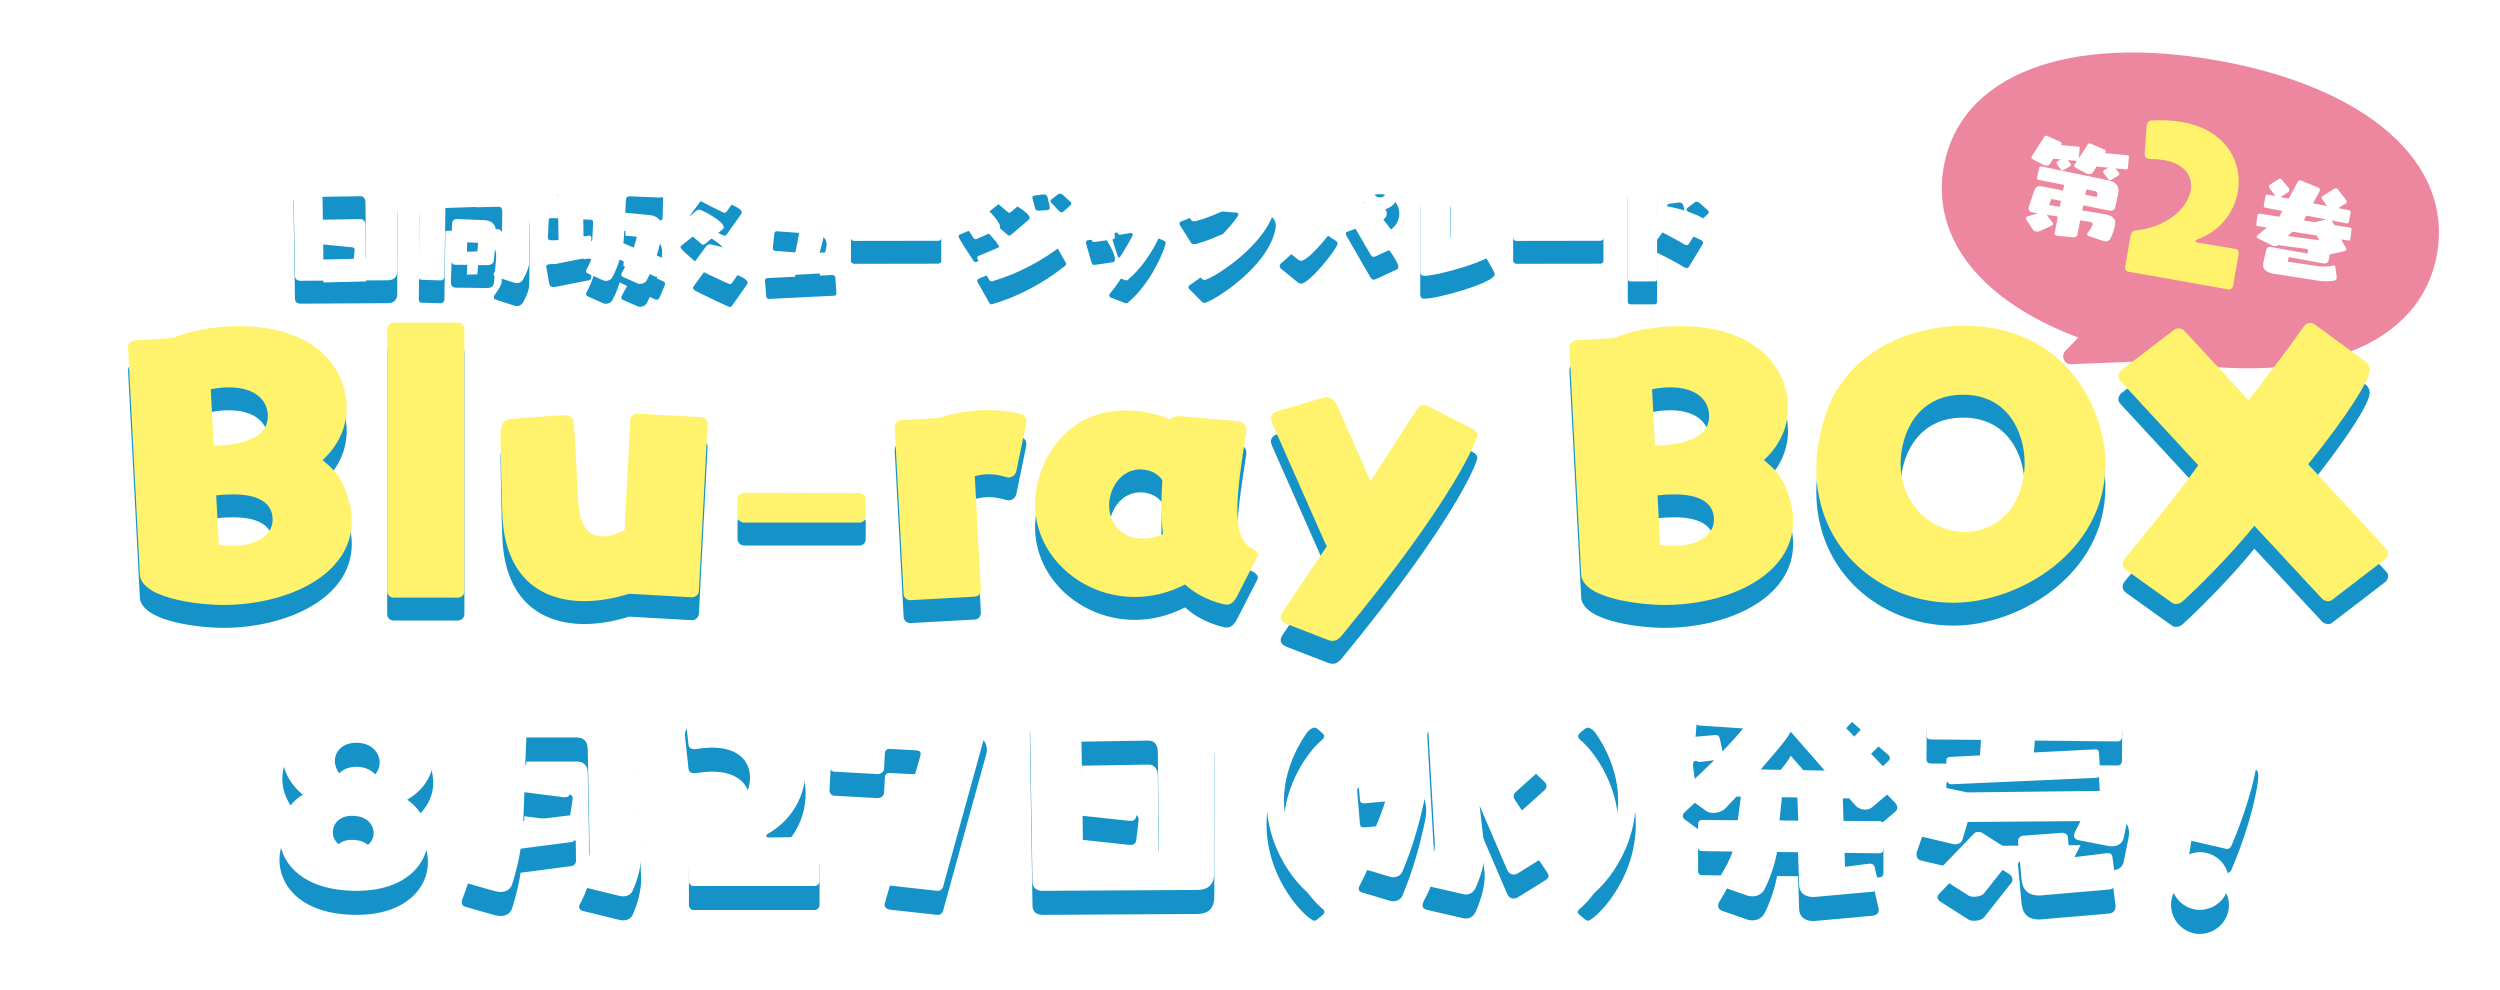
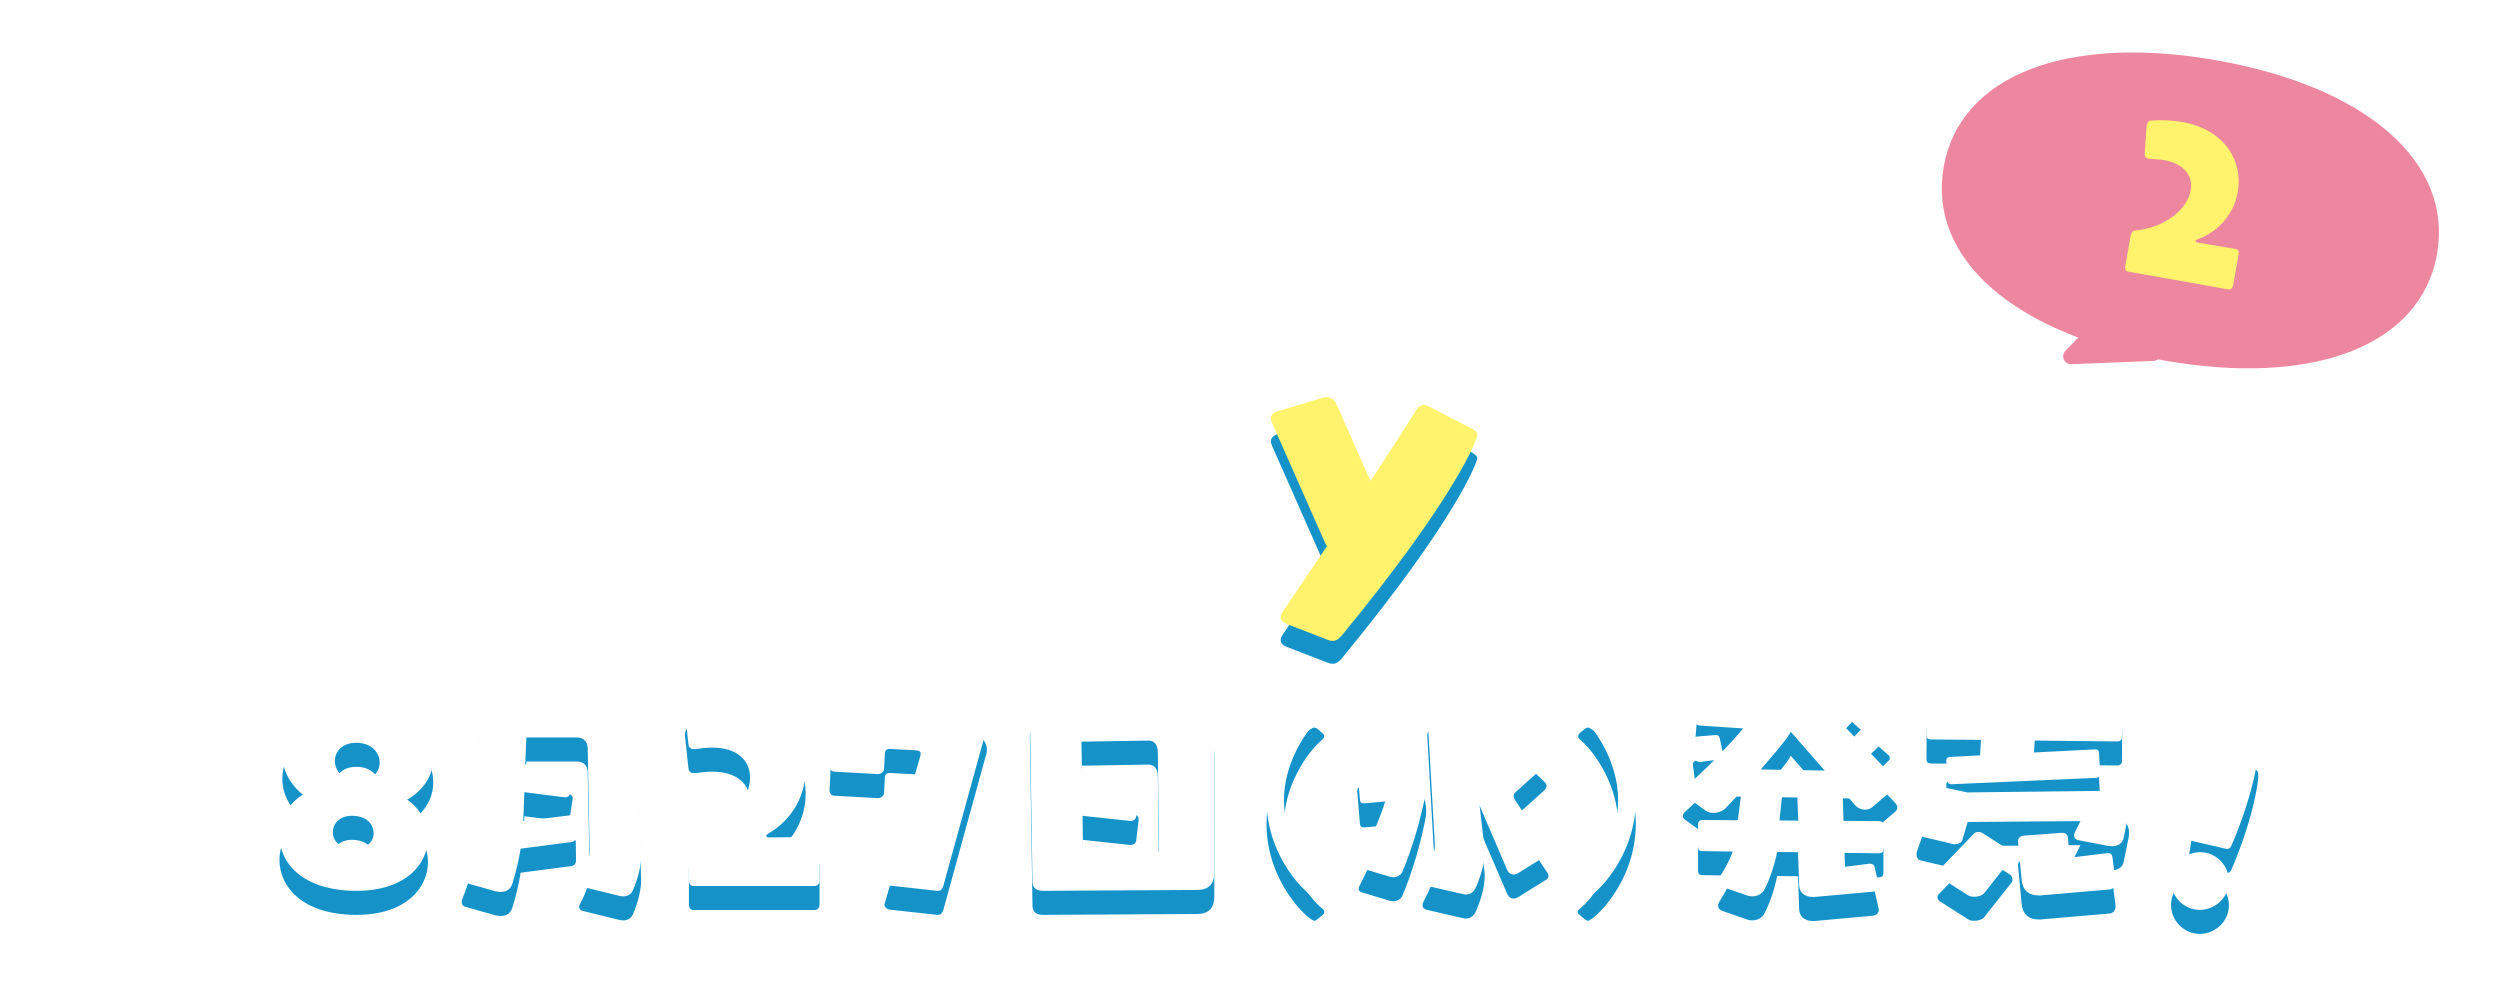
<svg xmlns="http://www.w3.org/2000/svg" viewBox="0 0 624 247" fill="none">
-   <path d="M96.711 75.674L75.073 75.798C74.143 75.798 73.616 75.364 73.616 74.465L73.244 50.564C73.244 49.572 73.895 48.983 74.701 48.952L94.169 48.301H94.355C97.145 48.301 99.191 50.254 99.191 53.664L99.16 73.225C99.16 74.744 98.478 75.674 96.711 75.674ZM91.379 70.249L91.224 56.33C91.224 55.152 90.635 54.687 89.891 54.687L80.498 54.842L80.591 61.011L87.907 61.724C88.403 61.786 88.527 62.096 88.527 62.375V62.499L88.186 65.351C88.124 65.723 87.876 65.971 87.411 65.971H87.256L80.653 65.258L80.715 70.497L91.379 70.249ZM128.408 76.294L123.696 74.775C123.386 74.682 123.231 74.434 123.231 74.186C123.231 74.062 123.262 73.938 123.355 73.814C124.44 72.264 125.215 71.024 125.215 70.342L125.37 58.779C125.37 57.973 125.215 57.198 124.099 57.198H124.037L111.172 57.632L110.924 74.713C110.924 75.209 110.614 75.705 109.901 75.705H109.839L105.189 75.55C104.817 75.55 104.538 75.333 104.538 74.806L104.755 53.819C104.755 52.92 105.375 52.052 106.739 52.021L110.645 51.928L111.947 47.898C112.071 47.526 112.474 47.34 112.846 47.34H113.001L119.046 48.146C119.604 48.208 119.79 48.549 119.79 48.89C119.79 49.014 119.759 49.107 119.728 49.231L118.829 51.742L127.323 51.525H127.54C131.074 51.525 132.252 53.819 132.252 56.764V56.888L132.097 71.241C132.097 72.171 131.415 74 130.516 75.55C130.206 76.108 129.617 76.387 128.997 76.387C128.811 76.387 128.594 76.356 128.408 76.294ZM121.557 71.892L113.714 71.799C112.939 71.799 112.536 71.179 112.536 70.497V70.435L112.846 61.476C112.877 60.794 113.373 60.391 114.055 60.391H114.148L120.875 60.67C122.58 60.732 123.851 61.538 123.851 63.956C123.851 64.204 123.851 64.452 123.82 64.7L123.293 70.528C123.2 71.706 122.27 71.892 121.557 71.892ZM119.139 68.482L119.387 65.816V65.63C119.387 65.072 119.108 64.7 118.55 64.669L116.69 64.576L116.535 68.544L119.139 68.482ZM163.469 74.713L162.198 74.124C161.919 74.713 161.671 75.24 161.392 75.736C161.082 76.263 160.431 76.573 159.78 76.573C159.563 76.573 159.346 76.542 159.129 76.449L155.533 74.868C155.254 74.744 155.068 74.558 155.068 74.279C155.068 74.124 155.13 73.969 155.223 73.783C155.688 72.977 156.122 72.171 156.525 71.396L154.665 70.497C154.169 72.078 153.549 73.659 152.836 74.93C152.495 75.55 151.813 75.829 151.224 75.829C150.945 75.829 150.728 75.767 150.511 75.674L146.76 74C146.419 73.845 146.264 73.628 146.264 73.411C146.264 73.256 146.326 73.101 146.419 72.946C147.783 70.528 148.93 66.746 149.023 64.855L149.674 52.517C149.829 49.758 151.658 48.704 153.518 48.704H153.673L164.771 49.045C165.236 49.045 165.515 49.231 165.515 49.665L165.391 54.408C165.391 54.78 165.081 55.028 164.678 55.028H164.616L157.362 54.718H157.207C156.68 54.718 156.277 54.904 156.246 55.586L156.06 58.81L162.136 59.399C164.12 59.585 165.267 60.701 165.267 62.964C165.267 63.274 165.267 63.646 165.205 64.018C165.019 65.413 164.554 67.428 163.934 69.474L165.577 70.249C165.856 70.373 166.011 70.621 166.011 70.9C166.011 70.993 165.98 71.117 165.918 71.241L164.554 74.434C164.43 74.682 164.182 74.806 163.903 74.806C163.748 74.806 163.593 74.775 163.469 74.713ZM146.915 69.97L138.576 71.613C138.421 71.644 138.297 71.644 138.142 71.644C137.584 71.644 137.181 71.396 137.088 70.807L136.375 66.808C136.375 66.715 136.344 66.622 136.344 66.56C136.344 66.188 136.561 66.064 136.933 66.002L139.413 65.63L139.32 60.05L137.367 59.957C136.964 59.926 136.747 59.678 136.747 59.275V59.182L136.964 54.966C136.995 54.563 137.181 54.439 137.553 54.439H137.677L139.227 54.501L139.134 48.859C139.134 48.301 139.444 48.208 139.878 48.208L144.714 48.177C145.148 48.177 145.427 48.394 145.427 48.859L145.52 54.749L147.411 54.842C147.814 54.873 148.031 55.028 148.031 55.4V55.493L147.845 59.709C147.814 60.112 147.628 60.391 147.225 60.391H147.163L145.582 60.329L145.644 64.731L146.915 64.545H147.07C147.442 64.545 147.597 64.731 147.597 65.134L147.566 69.164C147.566 69.629 147.38 69.877 146.915 69.97ZM155.595 66.405L158.168 67.521C158.478 66.591 158.757 65.692 158.943 64.886C158.974 64.7 159.005 64.545 159.005 64.421C159.005 63.925 158.757 63.646 158.168 63.584L155.812 63.336L155.719 65.01C155.688 65.444 155.657 65.909 155.595 66.405ZM180.405 62.902L176.158 66.467C175.879 66.715 175.662 66.808 175.507 66.808C175.321 66.808 175.166 66.684 174.98 66.529C170.485 62.685 169.865 62.096 169.865 61.662C169.865 61.538 169.896 61.445 170.02 61.352L173.647 58.438C173.926 58.221 174.205 58.035 174.515 58.035C175.135 58.035 180.653 60.949 180.653 62.406C180.653 62.561 180.591 62.747 180.405 62.902ZM184.993 53.447L181.552 58.283C181.242 58.717 181.025 58.841 180.839 58.841C180.467 58.841 173.337 55.121 172.841 54.842C172.469 54.656 172.128 54.346 172.128 54.036C172.128 53.943 172.159 53.85 172.221 53.757L175.197 49.789C175.476 49.417 175.786 49.138 176.282 49.138C176.995 49.138 185.148 51.37 185.148 52.982C185.148 53.137 185.117 53.292 184.993 53.447ZM186.45 70.993L182.916 76.046C182.606 76.511 182.389 76.635 182.172 76.635C181.831 76.635 174.825 73.256 173.678 72.636C173.306 72.45 172.965 72.109 172.965 71.83C172.965 71.737 172.996 71.644 173.058 71.551L176.127 67.366C176.406 66.994 176.716 66.684 177.212 66.684C177.429 66.684 186.605 68.73 186.605 70.528C186.605 70.683 186.574 70.838 186.45 70.993ZM208.154 73.814L191.91 74.62C191.538 74.62 191.259 74.341 191.259 74L190.949 70.094C190.949 69.815 191.042 69.443 191.445 69.412L198.451 69.071C198.792 67.397 199.536 63.739 199.536 63.398C199.536 63.119 199.412 63.057 199.35 63.057L193.46 62.623C193.15 62.592 192.902 62.313 192.902 62.003V61.941L193.274 58.283C193.305 57.973 193.553 57.725 193.863 57.725H193.925L204 58.469C204.992 58.562 206.325 59.461 206.325 60.918C206.325 61.91 205.24 66.374 204.589 68.792L207.689 68.637H207.751C208.092 68.637 208.464 68.885 208.495 69.257L208.774 73.163V73.225C208.774 73.566 208.464 73.814 208.154 73.814ZM234.192 65.816L213.174 65.847C212.833 65.847 212.399 65.537 212.399 65.134V59.492C212.399 59.12 212.802 58.81 213.143 58.81L234.192 58.841C234.533 58.841 234.936 59.151 234.936 59.554V65.165C234.936 65.537 234.533 65.816 234.192 65.816ZM263.46 61.042L266.033 65.599C266.064 65.692 266.095 65.754 266.095 65.847C266.095 66.064 265.971 66.281 265.754 66.436C260.205 70.838 253.943 74.093 247.774 75.891C247.681 75.922 247.588 75.953 247.495 75.953C247.278 75.953 247.061 75.829 246.937 75.612L243.992 70.404C243.93 70.311 243.899 70.218 243.899 70.125C243.899 69.877 244.054 69.691 244.271 69.567C249.138 67.676 258.779 63.181 262.623 60.763C262.716 60.732 262.809 60.701 262.902 60.701C263.119 60.701 263.336 60.825 263.46 61.042ZM249.2 62.964L244.085 65.227C243.806 65.351 243.62 65.413 243.465 65.413C243.186 65.413 243.093 65.227 242.907 64.979C239.497 59.802 239.28 59.306 239.28 58.965C239.28 58.779 239.342 58.624 239.528 58.562L243.868 56.733C244.085 56.64 244.333 56.578 244.55 56.578C244.767 56.578 244.984 56.64 245.201 56.795C246.348 57.756 249.634 60.98 249.634 62.344C249.634 62.592 249.51 62.809 249.2 62.964ZM256.733 54.873L252.579 58.438C252.269 58.717 252.083 58.81 251.928 58.81C251.742 58.81 251.587 58.686 251.401 58.531C246.565 54.47 246.224 54.005 246.224 53.602C246.224 53.478 246.255 53.354 246.379 53.261L249.913 50.378C250.192 50.161 250.471 49.975 250.781 49.975C251.463 49.975 257.012 52.982 257.012 54.377C257.012 54.532 256.919 54.718 256.733 54.873ZM267.087 51.339L265.382 52.827C265.227 52.951 265.072 53.013 264.948 53.013C264.731 53.013 264.545 52.889 264.39 52.734L262.406 50.595C262.251 50.44 262.189 50.285 262.189 50.161C262.189 49.944 262.406 49.789 262.53 49.696L264.111 48.487C264.266 48.363 264.421 48.332 264.576 48.332C264.824 48.332 265.041 48.456 265.258 48.611L267.056 50.254L267.149 50.316C267.335 50.471 267.397 50.626 267.397 50.781C267.397 50.967 267.273 51.153 267.087 51.339ZM261.29 52.455L259.368 52.579H259.151C258.717 52.579 258.5 52.424 258.407 52.114L257.756 49.727C257.725 49.572 257.694 49.479 257.694 49.355C257.694 48.983 257.942 48.859 258.283 48.797L260.546 48.518H260.639C261.073 48.518 261.383 48.89 261.476 49.262L262.003 51.587C262.034 51.68 262.034 51.773 262.034 51.866C262.034 52.207 261.817 52.393 261.29 52.455ZM280.824 75.643L277.259 74.279C277.042 74.186 276.856 73.938 276.856 73.659C276.856 73.566 276.887 73.442 276.98 73.349C279.181 70.776 281.413 67.087 283.118 63.708L279.894 64.266C279.77 64.297 279.646 64.297 279.553 64.297C279.119 64.297 279.026 64.111 278.933 63.77C277.848 60.639 277.445 58.965 277.445 58.81C277.445 58.5 277.569 58.221 277.848 58.19L281.351 57.663C281.444 57.663 281.537 57.632 281.63 57.632C281.94 57.632 282.219 57.725 282.436 58.035C282.963 58.81 283.8 60.174 284.265 61.414C284.761 60.36 285.195 59.368 285.505 58.531C285.629 58.314 285.877 58.19 286.094 58.19C286.187 58.19 286.28 58.221 286.373 58.252L290.589 60.112C290.837 60.236 290.93 60.453 290.93 60.67C290.93 61.693 287.582 70.404 281.692 75.395C281.568 75.612 281.351 75.705 281.134 75.705C281.041 75.705 280.917 75.674 280.824 75.643ZM277.693 65.475L273.415 66.095C273.322 66.095 273.229 66.126 273.136 66.126C272.671 66.126 272.578 65.878 272.454 65.537C271.059 60.794 271.059 60.701 271.059 60.577C271.059 60.236 271.214 59.988 271.493 59.957L275.12 59.523C275.213 59.523 275.306 59.492 275.399 59.492C275.678 59.492 275.988 59.585 276.205 59.926C277.042 61.135 278.282 63.553 278.282 64.7C278.282 65.072 278.158 65.413 277.693 65.475ZM299.974 75.302L296.843 72.14C296.688 71.985 296.626 71.861 296.626 71.706C296.626 71.489 296.781 71.272 297.122 71.024C303.043 67.304 309.119 60.019 309.119 59.213C309.119 58.965 308.902 58.81 308.53 58.779L305.027 58.5C301.121 60.205 298.703 60.949 298.021 60.949C297.711 60.949 297.463 60.856 297.246 60.546L294.58 56.299C294.456 56.113 294.394 55.927 294.394 55.803C294.394 55.524 294.58 55.338 294.859 55.245C298.083 54.16 301.4 52.021 303.508 50.502C303.663 50.378 303.849 50.285 304.066 50.285C304.469 50.285 304.686 50.626 305.864 52.548L315.536 53.292C316.807 53.385 318.45 54.501 318.45 56.361C318.45 56.547 318.419 56.733 318.388 56.919C316.683 66.901 302.082 75.612 300.594 75.612C300.377 75.612 300.191 75.519 299.974 75.302ZM348.615 67.273L343.5 69.629C343.252 69.753 343.035 69.815 342.88 69.815C342.508 69.815 342.322 69.598 342.167 69.381C340.896 67.304 337.083 60.546 336.122 58.934C335.998 58.717 335.905 58.469 335.905 58.283C335.905 58.097 335.998 57.973 336.153 57.911L340.338 56.361L340.617 56.268C339.966 55.431 339.594 54.408 339.594 53.292C339.594 50.626 341.764 48.456 344.43 48.456C347.096 48.456 349.266 50.626 349.266 53.292C349.266 55.958 347.096 58.128 344.43 58.128C343.965 58.128 343.5 58.066 343.066 57.942C345.949 61.011 349.049 65.413 349.049 66.622C349.049 66.932 348.925 67.149 348.615 67.273ZM323.877 70.435L319.785 67.118C319.506 66.901 319.413 66.653 319.413 66.405C319.413 66.095 319.599 65.847 319.785 65.692C321.738 64.142 327.225 58.748 328.341 57.632C328.558 57.415 328.744 57.353 328.961 57.353C329.085 57.353 329.24 57.384 329.364 57.477L333.332 60.05C333.642 60.236 333.859 60.484 333.859 60.794C333.859 62.003 326.822 70.807 324.745 70.807C324.435 70.807 324.156 70.652 323.877 70.435ZM346.135 53.292C346.135 52.362 345.36 51.587 344.43 51.587C343.5 51.587 342.725 52.362 342.725 53.292C342.725 54.222 343.5 54.997 344.43 54.997C345.36 54.997 346.135 54.222 346.135 53.292ZM354.492 73.411V52.021C354.492 51.618 354.647 51.246 355.081 51.246H361.219C361.622 51.246 362.118 51.494 362.118 51.928L361.901 64.638V64.762C361.901 65.041 361.963 65.103 362.087 65.103C362.645 65.103 369.155 63.553 369.558 63.46C369.713 63.429 369.868 63.398 369.992 63.398C370.271 63.398 370.457 63.491 370.674 63.863C371.139 64.7 372.317 66.653 372.937 67.955C373.03 68.172 373.092 68.327 373.092 68.482C373.092 70.528 358.987 74.558 355.546 74.558C354.74 74.558 354.492 74.155 354.492 73.411ZM399.474 65.816L378.456 65.847C378.115 65.847 377.681 65.537 377.681 65.134V59.492C377.681 59.12 378.084 58.81 378.425 58.81L399.474 58.841C399.815 58.841 400.218 59.151 400.218 59.554V65.165C400.218 65.537 399.815 65.816 399.474 65.816ZM413.02 75.953H406.913C406.572 75.953 406.293 75.705 406.293 75.364V49.231C406.293 48.89 406.572 48.611 406.913 48.611H413.02C413.361 48.611 413.609 48.89 413.609 49.231V59.864L415.221 57.632C415.438 57.322 415.717 57.229 416.027 57.229C416.957 57.229 421.886 58.469 424.583 59.926C424.924 60.112 425.079 60.329 425.079 60.577C425.079 60.856 424.955 61.042 421.576 66.56C421.421 66.808 421.204 66.901 420.987 66.901C420.77 66.901 420.553 66.808 420.398 66.715C418.848 65.754 415.655 64.049 413.609 63.057V75.364C413.609 75.705 413.361 75.953 413.02 75.953ZM426.164 53.54L424.366 55.121C424.211 55.276 424.025 55.338 423.87 55.338C423.653 55.338 423.467 55.214 423.281 55.028L421.173 52.765C421.018 52.579 420.956 52.455 420.956 52.3C420.956 52.083 421.142 51.897 421.297 51.804L423.002 50.502C423.157 50.378 423.343 50.347 423.498 50.347C423.746 50.347 423.994 50.471 424.211 50.657L426.164 52.393L426.257 52.455C426.443 52.641 426.505 52.796 426.505 52.951C426.505 53.137 426.412 53.354 426.164 53.54ZM419.995 54.749L417.918 54.904H417.763C417.267 54.904 417.019 54.749 416.895 54.377L416.182 51.804C416.151 51.649 416.12 51.525 416.12 51.432C416.12 51.029 416.368 50.905 416.74 50.843L419.189 50.533H419.282C419.747 50.533 420.057 50.936 420.181 51.339L420.739 53.85C420.77 53.943 420.801 54.067 420.801 54.129C420.801 54.501 420.553 54.687 419.995 54.749ZM34.927 149.52L31.967 92.56V92.4C31.967 91.44 32.767 90.64 33.807 90.64L43.087 90.08C47.647 88.24 53.567 87.12 59.567 87.12C78.527 87.12 86.527 97.44 86.527 107.6C86.527 112.96 83.967 117.36 80.527 120.56C82.767 122.4 84.607 124.16 85.807 127.04C87.167 130.16 87.807 133.12 87.807 135.76C87.807 149.36 71.567 156.72 55.567 156.72C51.087 156.72 36.127 155.52 34.927 149.52ZM52.607 102.88L53.327 116.96C57.247 116.8 66.847 116.4 66.847 109.52C66.847 105.84 63.967 102.4 57.087 102.4C55.567 102.4 54.047 102.56 52.607 102.88ZM53.967 129.36L54.607 141.76C55.727 141.92 56.767 142 57.807 142C63.727 142 68.047 139.44 68.047 135.44C68.047 131.28 64.607 129.12 58.207 129.12C56.687 129.12 55.247 129.2 53.967 129.36ZM114.316 154.88H98.236C97.356 154.88 96.636 154.16 96.636 153.28V87.92C96.636 86.96 97.356 86.24 98.236 86.24H114.316C115.196 86.24 115.916 86.96 115.916 87.92V153.28C115.916 154.16 115.196 154.88 114.316 154.88ZM172.687 154.8L157.007 153.92C153.167 155.12 149.407 155.76 145.887 155.76C134.767 155.76 126.127 149.52 125.407 134.64C125.167 129.44 125.007 119.52 124.927 114.4C124.927 111.12 126.047 110.48 127.007 110.4C127.087 110.24 139.487 109.36 140.847 109.36C142.447 109.36 143.087 110.16 143.167 111.12C143.647 116.48 143.807 120.8 144.287 130.32C144.607 137.2 147.007 139.6 150.367 139.6C151.967 139.6 153.887 139.04 155.887 138.08L157.327 110.56C157.407 109.6 158.207 108.96 159.087 108.96L175.007 109.84C175.967 109.84 176.607 110.64 176.607 111.6L174.447 153.2C174.367 154.16 173.567 154.8 172.687 154.8ZM214.564 136.16H185.764C184.804 136.16 184.084 135.44 184.084 134.48V130.4C184.084 129.52 184.804 128.72 185.764 128.72L214.484 128.8C215.444 128.8 216.084 129.52 216.084 130.4V134.56C216.084 135.36 215.444 136.16 214.564 136.16ZM243.223 154.64L227.303 155.52C226.343 155.52 225.543 154.88 225.543 153.92L223.303 112.32C223.303 111.36 224.023 110.56 224.903 110.56L234.183 110.08C238.503 108.72 242.663 108.08 246.663 108.08C249.383 108.08 252.023 108.4 254.503 108.96C255.703 109.28 256.183 109.92 256.183 110.88C256.183 111.2 256.103 111.52 256.023 111.92L253.703 123.2C253.463 124.32 252.663 124.88 251.703 124.88C251.463 124.88 251.143 124.8 250.823 124.72C249.543 124.32 248.183 124.08 246.823 124.08C245.703 124.08 244.583 124.24 243.303 124.56L244.823 152.88V153.04C244.823 153.92 244.103 154.64 243.223 154.64ZM313.72 144.88L308.76 154.56C308.04 155.92 307.24 156.64 306.2 156.64C305.4 156.64 299.8 155.36 295.8 151.6C291.64 153.76 287.32 154.72 283.24 154.72C269.88 154.72 258.36 144.48 258.36 131.6C258.36 122 265.16 108.16 281 108.16C285 108.16 288.92 109.04 292.04 110.4C292.52 109.84 293.24 109.6 294.2 109.6H294.6L308.44 110.8C310.52 110.96 311.08 112 311.08 112.96V113.36C309.96 120.64 308.84 127.6 308.84 132.88C308.84 137.68 309.72 141.12 312.28 142.48C313.08 142.88 313.96 143.36 313.96 144.16C313.96 144.32 313.88 144.56 313.72 144.88ZM290.28 139.04C290.04 136.96 289.88 134.72 289.88 132.24C289.88 130.16 289.96 128 290.12 125.6C289.16 124 287 122.88 284.68 122.88C279.64 122.88 276.84 127.76 276.84 131.84C276.84 136.32 279.96 140.16 285.16 140.16C286.68 140.16 288.44 139.84 290.28 139.04ZM394.683 149.52L391.723 92.56V92.4C391.723 91.44 392.523 90.64 393.563 90.64L402.843 90.08C407.403 88.24 413.323 87.12 419.323 87.12C438.283 87.12 446.283 97.44 446.283 107.6C446.283 112.96 443.723 117.36 440.283 120.56C442.523 122.4 444.363 124.16 445.563 127.04C446.923 130.16 447.563 133.12 447.563 135.76C447.563 149.36 431.323 156.72 415.323 156.72C410.843 156.72 395.883 155.52 394.683 149.52ZM412.363 102.88L413.083 116.96C417.003 116.8 426.603 116.4 426.603 109.52C426.603 105.84 423.723 102.4 416.843 102.4C415.323 102.4 413.803 102.56 412.363 102.88ZM413.723 129.36L414.363 141.76C415.483 141.92 416.523 142 417.563 142C423.483 142 427.803 139.44 427.803 135.44C427.803 131.28 424.363 129.12 417.963 129.12C416.443 129.12 415.003 129.2 413.723 129.36ZM525.512 121.52C525.512 143.52 503.832 156.16 487.592 156.16C469.352 156.16 453.352 142.72 453.352 122.8C453.352 118.4 454.152 113.68 455.832 108.72C461.032 93.76 476.232 87.04 490.312 87.04C515.912 87.04 525.512 108.16 525.512 121.52ZM490.312 138.48C499.832 138.48 505.352 130.48 505.352 121.44C505.352 113.52 501.112 104.24 489.992 104.24C478.392 104.24 474.392 114.16 474.392 121.44C474.392 131.6 482.072 138.48 490.312 138.48ZM595.242 145.36L582.202 155.36C581.882 155.68 581.482 155.76 581.082 155.76C580.522 155.76 579.882 155.52 579.482 155.04L562.682 136.96C556.922 144.08 548.762 152.24 544.842 155.76C544.362 156.24 543.722 156.48 543.162 156.48C542.842 156.48 542.442 156.4 542.122 156.16L530.602 147.92C530.042 147.52 529.802 146.96 529.802 146.4C529.802 146 529.962 145.6 530.202 145.28C534.602 139.92 542.522 130.48 548.682 121.84L529.242 100.8C528.922 100.48 528.762 100.08 528.762 99.6C528.762 99.04 529.082 98.48 529.562 98.08L542.602 88.08C542.922 87.84 543.322 87.68 543.722 87.68C544.362 87.68 545.002 88 545.402 88.48L561.242 105.6C566.922 98.32 572.282 91.2 575.082 87.12C575.482 86.56 576.042 86.32 576.602 86.32C577.002 86.32 577.482 86.48 577.802 86.72L590.362 95.92C591.082 96.4 591.482 97.2 591.482 98.08C591.482 100.56 585.802 109.6 576.122 121.6L595.642 142.72C595.962 143.04 596.042 143.36 596.042 143.76C596.042 144.4 595.802 144.96 595.242 145.36Z" fill="#1593C9" />
  <path d="M101.639 205.605C105.054 207.973 106.816 211.553 106.816 215.188C106.816 221.742 101.144 228.351 89.027 228.351C75.258 228.351 69.75 221.136 69.75 214.637C69.75 210.617 71.843 206.651 75.588 204.338C72.118 201.529 70.466 197.894 70.466 194.369C70.466 187.43 76.855 180.655 88.201 180.655C100.593 180.655 108.138 187.87 108.138 195.306C108.138 199.216 106.045 203.016 101.639 205.605ZM94.755 196.352C94.755 193.819 92.717 191.395 88.972 191.395C85.337 191.395 83.574 193.653 83.574 195.967C83.574 197.509 84.731 200.923 89.357 200.923C92.992 200.923 94.755 198.665 94.755 196.352ZM93.268 213.921C93.268 212.269 92.056 209.625 87.815 209.625C84.676 209.625 83.079 211.663 83.079 213.756C83.079 216.29 85.447 217.942 88.476 217.942C91.615 217.942 93.268 215.959 93.268 213.921ZM154.402 229.563L145.425 227.36C145.039 227.305 144.544 226.864 144.544 226.314C144.544 226.093 144.599 225.873 144.764 225.653C146.086 223.284 147.187 220.035 147.187 218.823L146.692 192.772C146.637 191.065 145.7 190.073 143.883 190.073H131.38L131.105 196.793L142.12 198.28C142.726 198.39 142.946 198.886 142.946 199.216V199.326L142.23 204.063C142.12 204.724 141.68 204.999 141.074 204.999H140.798L130.885 203.732L130.609 210.947L142.616 209.46H142.891C143.442 209.46 143.718 209.736 143.718 210.121L143.773 214.803C143.773 215.464 143.387 216.069 142.616 216.18L129.948 217.832C129.508 220.641 128.792 223.67 127.856 226.644C127.525 227.69 126.644 228.627 124.992 228.627C124.551 228.627 124.055 228.572 123.449 228.406L116.069 226.314C115.519 226.148 115.243 225.708 115.243 225.157C115.243 224.992 115.243 224.771 115.353 224.551C117.887 218.052 118.933 212.875 118.988 210.562L119.814 183.134C119.87 180.821 121.191 179.774 123.119 179.719L148.785 178.838H149.445C155.504 178.838 158.974 181.812 159.139 187.815L160.02 219.815V219.98C160.02 221.742 159.304 225.322 157.927 228.296C157.542 229.178 156.716 229.728 155.504 229.728C155.173 229.728 154.788 229.673 154.402 229.563ZM203.347 227.14H173C172.394 227.14 171.953 226.534 171.953 225.818V216.785C171.953 215.849 172.118 214.968 172.944 214.748C182.197 212.159 187.209 205.44 187.209 200.097C187.209 195.912 184.18 192.607 177.791 192.607C176.635 192.607 175.313 192.717 173.936 192.937C173.826 192.937 173.605 192.992 173.33 192.992C172.724 192.992 171.953 192.827 171.843 191.836L170.962 183.63V183.299C170.962 182.528 171.292 181.867 171.843 181.702C175.203 180.876 178.287 180.49 181.096 180.49C194.424 180.49 201.088 189.137 201.088 198.115C201.088 204.228 198.004 210.452 191.725 214.087C191.395 214.307 191.23 214.472 191.23 214.637C191.23 214.858 191.56 215.023 191.836 215.023H191.891L203.457 214.913C204.118 214.913 204.558 215.464 204.558 216.235V225.818C204.558 226.589 204.007 227.14 203.347 227.14ZM234.149 228.351H233.929L221.977 227.03C221.316 226.919 220.766 226.369 220.766 225.818C220.766 225.708 220.766 225.653 220.821 225.543L229.633 194.975C229.743 194.645 229.798 194.369 229.798 194.149C229.798 193.488 229.302 193.323 228.476 193.268L222.087 192.937H221.977C221.316 192.937 220.931 193.323 220.876 193.929L220.656 197.949C220.6 198.665 219.829 199.216 219.113 199.216L208.263 198.61C207.602 198.61 207.052 198.004 207.052 197.344V197.233L207.768 183.134C207.878 181.757 208.759 180.766 210.246 180.766H210.356C221.316 181.371 229.853 181.867 240.868 182.418C243.622 182.583 246.321 184.511 246.321 187.099C246.321 187.43 246.321 187.76 246.211 188.091L235.416 227.25C235.196 227.911 234.755 228.351 234.149 228.351ZM298.739 228.131L260.296 228.351C258.644 228.351 257.708 227.58 257.708 225.983L257.047 183.519C257.047 181.757 258.203 180.711 259.635 180.655L294.223 179.499H294.554C299.51 179.499 303.145 182.969 303.145 189.027L303.09 223.78C303.09 226.479 301.879 228.131 298.739 228.131ZM289.266 218.493L288.991 193.764C288.991 191.671 287.944 190.845 286.623 190.845L269.934 191.12L270.1 202.08L283.098 203.347C283.979 203.457 284.199 204.008 284.199 204.503V204.724L283.593 209.791C283.483 210.452 283.043 210.892 282.216 210.892H281.941L270.21 209.625L270.32 218.933L289.266 218.493ZM330.059 228.436L328.676 229.563C328.471 229.768 328.266 229.819 328.061 229.819C326.678 229.819 316.124 220.239 316.124 205.688C316.124 191.855 326.166 181.608 328.061 181.608C328.317 181.608 328.574 181.711 328.83 181.916L330.008 182.94C330.316 183.197 330.52 183.453 330.52 183.76C330.52 184.068 330.316 184.375 329.854 184.785C326.217 187.859 320.479 196.261 320.479 205.688C320.479 215.576 326.576 223.979 330.111 226.848C330.469 227.155 330.572 227.411 330.572 227.616C330.572 227.975 330.316 228.231 330.059 228.436ZM385.853 219.624L378.936 223.927C378.629 224.132 378.219 224.286 377.809 224.286C377.194 224.286 376.58 223.979 376.17 223.056L369.304 207.072L370.534 217.677C370.585 217.984 370.585 218.343 370.585 218.702C370.585 221.007 369.868 224.03 368.433 227.36C367.921 228.59 367.05 229.256 365.923 229.256C365.718 229.256 365.513 229.256 365.308 229.204L356.189 227.104C355.676 227.001 355.061 226.694 355.061 225.925C355.061 225.669 355.164 225.311 355.369 224.901C357.367 221.212 358.135 218.65 358.135 216.96V216.652L356.24 183.658V183.555C356.24 182.736 356.752 182.172 357.623 182.121L367.05 181.711H367.204C367.972 181.711 368.485 182.172 368.536 182.992L369.509 199.182L378.219 189.703C378.475 189.447 378.731 189.345 378.988 189.345C379.295 189.345 379.602 189.498 379.858 189.755L385.597 195.237C385.904 195.544 386.007 195.851 386.007 196.159C386.007 196.569 385.802 196.978 385.443 197.286L378.321 203.69C377.963 203.997 377.809 204.356 377.809 204.715C377.809 205.022 377.912 205.33 378.117 205.637L386.263 217.882C386.416 218.138 386.519 218.394 386.519 218.599C386.519 219.009 386.263 219.368 385.853 219.624ZM346.966 224.85L339.794 222.698C339.333 222.544 339.128 222.237 339.128 221.878C339.128 221.622 339.179 221.366 339.333 221.11C342.304 215.32 344.815 209.223 345.737 206.047L340.614 206.508H340.409C339.845 206.508 339.486 206.303 339.435 205.586L338.769 197.593V197.388C338.769 196.876 338.974 196.517 339.64 196.415L349.528 195.339C349.784 195.288 350.041 195.288 350.245 195.288C354.037 195.288 355.984 198.72 355.984 202.46C355.984 203.229 355.881 203.946 355.727 204.715C354.447 210.965 352.602 217.472 350.041 223.569C349.631 224.542 348.606 224.952 347.735 224.952C347.428 224.952 347.171 224.901 346.966 224.85ZM395.638 229.512L394.358 228.436C394.101 228.231 393.794 227.975 393.794 227.616C393.794 227.411 393.948 227.155 394.306 226.848C397.842 223.979 403.887 215.576 403.887 205.688C403.887 196.261 398.2 187.859 394.563 184.785C394.05 184.375 393.897 184.068 393.897 183.76C393.897 183.453 394.101 183.197 394.358 182.94L395.587 181.916C395.843 181.711 396.1 181.608 396.356 181.608C397.995 181.608 408.293 191.292 408.293 205.688C408.293 220.239 397.739 229.819 396.356 229.819C396.1 229.819 395.895 229.717 395.638 229.512ZM467.403 228.572L453.414 229.838C453.139 229.838 452.918 229.894 452.643 229.894C450.275 229.894 449.118 228.682 449.063 226.864L448.788 218.713L443.555 218.658C443.06 221.577 441.628 225.763 440.361 228.076C439.755 229.178 438.544 229.728 437.387 229.728C437.001 229.728 436.616 229.673 436.23 229.563L429.897 227.36C429.401 227.195 428.85 226.809 428.85 226.093C428.85 225.763 428.96 225.322 429.291 224.827C430.723 222.568 431.824 220.42 432.485 218.548L424.995 218.438C424.169 218.438 423.838 218.107 423.838 217.336V211.829C423.838 210.947 424.224 210.672 425.05 210.672L433.752 210.727L434.523 204.834H433.421C432.375 205.99 431.384 206.982 430.613 207.808C430.007 208.414 428.85 208.91 427.694 208.91C426.978 208.91 426.317 208.744 425.766 208.359L420.534 204.558C420.203 204.338 420.038 204.008 420.038 203.677C420.038 203.347 420.203 203.016 420.423 202.796C422.902 200.538 425.49 198.115 427.859 195.746L424.389 196.187H424.279C423.673 196.187 423.177 195.856 423.122 195.361L422.571 191.12V190.789C422.571 190.239 422.792 189.908 423.508 189.853L428.134 189.468H428.299C428.74 189.468 429.07 189.633 429.236 190.239L429.952 193.543C431.989 191.395 433.807 189.413 435.074 187.815L424.334 187.099C423.618 187.044 423.067 186.769 423.067 185.943V185.833L423.563 179.389C423.618 178.728 424.003 178.397 424.664 178.397H424.83L443.06 179.444C445.043 179.554 446.695 180.711 447.466 182.473L450.77 179.664C451.101 179.334 451.542 179.168 451.982 179.168C452.258 179.168 452.588 179.279 452.808 179.499L456.168 182.969L459.913 179.223C460.023 179.058 460.299 178.948 460.574 178.948C460.739 178.948 460.96 179.003 461.125 179.168L464.705 182.363C464.87 182.528 464.98 182.748 464.98 183.024C464.98 183.244 464.87 183.464 464.705 183.63L460.794 187.76L462.832 189.853L466.853 185.557C467.018 185.392 467.238 185.337 467.459 185.337C467.679 185.337 467.899 185.392 468.009 185.557L471.369 188.476C471.589 188.641 471.699 188.917 471.699 189.247C471.699 189.413 471.644 189.633 471.479 189.798L467.018 194.149L472.911 200.263C473.352 200.703 473.572 201.144 473.572 201.584C473.572 201.97 473.352 202.355 473.021 202.631L467.293 207.478C466.908 207.863 466.192 208.083 465.476 208.083C464.65 208.083 463.768 207.753 463.108 207.037L461.565 205.274H459.968L460.133 210.892L468.946 210.947C469.772 210.947 470.102 211.333 470.102 212.049V217.832C470.102 218.603 469.772 218.988 468.946 218.988L460.409 218.878L460.519 222.348L466.577 221.577H466.798C467.348 221.577 467.789 221.907 467.899 222.348L468.891 226.754C468.946 226.864 468.946 227.03 468.946 227.14C468.946 227.911 468.34 228.462 467.403 228.572ZM455.452 198.335L446.97 188.641C446.695 189.137 446.364 189.688 445.979 190.239C444.547 192.166 442.124 195.03 439.48 198.06L455.452 198.335ZM448.843 210.837L448.622 205.054L444.767 204.999L444.161 210.782L448.843 210.837ZM523.196 200.152L487.121 201.75C486.515 201.75 486.129 201.474 486.074 200.868L485.799 196.022V195.856C485.799 195.196 486.129 194.975 486.9 194.92L494.226 194.535L494.446 190.679L482.109 190.569C481.062 190.569 480.842 190.184 480.842 189.357L480.897 182.473C480.897 181.316 481.393 181.096 482.219 181.096L494.942 181.151L495.107 178.673C495.162 178.067 495.602 177.681 496.153 177.681H496.263L507.719 178.232C508.38 178.287 508.821 178.563 508.821 179.113V179.223L508.656 181.261L528.428 181.371C529.254 181.371 529.695 181.757 529.695 182.583L529.64 189.908C529.64 190.679 529.199 191.065 528.428 191.065L507.884 190.845L507.664 193.819L522.865 193.048H523.03C523.581 193.048 523.857 193.268 523.912 193.984L524.187 199.051V199.216C524.187 199.767 523.912 200.097 523.196 200.152ZM526.06 217.116L518.955 215.739C518.239 215.629 517.688 215.243 517.688 214.527C517.688 214.362 517.743 214.087 517.853 213.811L519.285 210.947L491.141 211.168L489.764 215.739C489.599 216.4 488.663 216.73 487.947 216.73C487.782 216.73 487.616 216.73 487.506 216.675L479.355 214.748C478.639 214.582 478.364 213.866 478.364 213.261C478.364 213.04 478.364 212.875 478.419 212.71L481.723 203.182C481.999 202.411 482.549 202.19 483.155 202.19C483.376 202.19 483.596 202.19 483.816 202.245L491.031 203.787L524.848 203.402H525.013C529.419 203.402 531.402 205.109 531.402 207.918C531.402 208.359 531.347 208.854 531.237 209.405L530.08 215.078C529.805 216.455 528.703 217.226 527.161 217.226C526.831 217.226 526.445 217.171 526.06 217.116ZM526.5 228.021L509.812 229.453C509.537 229.508 509.206 229.508 508.931 229.508C506.838 229.508 504.855 228.682 504.58 225.432L503.699 216.014V215.904C503.699 215.133 504.36 214.637 505.076 214.582L514.659 213.866H514.769C515.485 213.866 516.091 214.307 516.146 215.023L516.586 220.09L525.619 218.988C525.784 218.988 525.894 218.933 526.06 218.933C526.665 218.933 527.161 219.154 527.271 219.98L528.042 226.038V226.259C528.042 227.195 527.492 227.911 526.5 228.021ZM502.157 220.2L495.272 228.902C494.831 229.508 493.73 229.838 492.739 229.838C492.188 229.838 491.692 229.728 491.307 229.508L484.147 224.937C483.816 224.716 483.596 224.331 483.596 224C483.596 223.67 483.706 223.395 483.981 223.119L492.794 213.977C493.014 213.756 493.399 213.646 493.785 213.646C494.115 213.646 494.446 213.701 494.721 213.866L501.661 218.272C502.101 218.548 502.322 219.154 502.322 219.594C502.322 219.815 502.267 220.035 502.157 220.2Z" fill="#1593C9" />
  <path d="M555.635 217.866L547.05 215.89C546.434 215.748 546.116 215.175 546.2 214.595C546.894 210.06 549.061 197.174 550.585 190.333C550.716 189.763 551.252 189.387 551.821 189.518L562.731 192.029C563.632 192.237 564.347 192.601 562.579 200.285C561.192 206.309 558.89 212.622 556.967 217.073C556.741 217.621 556.252 218.008 555.635 217.866ZM547.523 232.93C543.492 232.002 541.22 227.983 542.061 224.331C542.989 220.299 547.055 218.039 550.707 218.879C554.739 219.807 557.011 223.826 556.17 227.478C555.242 231.51 551.176 233.77 547.523 232.93Z" fill="#1593C9" />
-   <path d="M331.357 165.4L321.207 161.48C320.157 161.06 319.667 160.5 319.667 159.8C319.667 159.31 319.877 158.82 320.227 158.33L331.217 142.02C331.007 141.81 330.867 141.46 330.657 141.04L317.567 111.43C317.357 110.94 317.217 110.52 317.217 110.17C317.217 109.19 318.057 108.56 319.107 108.28L330.237 104.99C330.517 104.92 330.797 104.85 331.077 104.85C332.337 104.85 333.247 105.76 333.737 106.95L342.067 125.78C346.197 119.55 350.187 113.32 353.617 107.93C354.037 107.23 354.527 106.81 355.297 106.81C355.717 106.81 356.347 106.95 357.047 107.37L367.477 112.76C368.317 113.18 368.737 113.67 368.737 114.3C368.737 115.35 363.417 129.7 334.787 164.49C334.087 165.26 333.457 165.68 332.617 165.68C332.267 165.68 331.847 165.61 331.357 165.4Z" fill="#1593C9" />
+   <path d="M331.357 165.4L321.207 161.48C320.157 161.06 319.667 160.5 319.667 159.8C319.667 159.31 319.877 158.82 320.227 158.33L331.217 142.02C331.007 141.81 330.867 141.46 330.657 141.04L317.567 111.43C317.357 110.94 317.217 110.52 317.217 110.17C317.217 109.19 318.057 108.56 319.107 108.28L330.237 104.99C330.517 104.92 330.797 104.85 331.077 104.85C332.337 104.85 333.247 105.76 333.737 106.95L342.067 125.78C346.197 119.55 350.187 113.32 353.617 107.93C354.037 107.23 354.527 106.81 355.297 106.81C355.717 106.81 356.347 106.95 357.047 107.37C368.317 113.18 368.737 113.67 368.737 114.3C368.737 115.35 363.417 129.7 334.787 164.49C334.087 165.26 333.457 165.68 332.617 165.68C332.267 165.68 331.847 165.61 331.357 165.4Z" fill="#1593C9" />
  <g filter="url(#filter0_d_130_25)">
    <path d="M608.286 59.413C604.22 82.392 577.303 92.55 540.093 85.966C502.883 79.382 481.086 60.605 485.152 37.626C489.218 14.647 516.135 4.49 553.345 11.074C590.555 17.658 612.352 36.435 608.286 59.413Z" fill="#ED87A0" />
-     <path d="M524.736 56.062L521.331 54.914C521.059 54.84 520.914 54.633 520.954 54.406C520.967 54.331 521.01 54.235 521.074 54.168C521.542 53.576 522.064 52.682 522.278 52.201C522.287 52.15 522.326 52.079 522.33 52.054C522.402 51.651 522.172 51.481 521.719 51.401L519.223 50.985L518.506 54.596C518.435 54.999 518.075 55.273 517.487 55.221L513.478 54.849L513.352 54.826C512.924 54.751 512.792 54.468 512.85 54.141L513.652 50.051L510.849 49.607L512.342 51.585C512.429 51.678 512.457 51.813 512.431 51.964C512.408 52.09 512.306 52.227 512.162 52.306L509.06 53.703C508.807 53.814 508.466 53.832 508.164 53.779C507.862 53.725 507.573 53.596 507.453 53.393L505.761 50.784C505.678 50.665 505.675 50.535 505.693 50.434C505.724 50.258 505.826 50.12 505.965 50.067L508.659 49.22L507.321 49.009C506.44 48.853 506.277 48.305 506.375 47.751C506.397 47.626 506.415 47.525 506.458 47.429L507.865 43.291C508.064 42.755 508.606 42.332 509.411 42.474L509.462 42.483L514.931 43.555L515.205 42.15L508.784 40.884C508.457 40.826 508.392 40.607 508.432 40.38L508.983 37.856C509.027 37.604 509.18 37.475 509.532 37.538L526.281 41.02C528.357 41.466 529.005 42.645 528.711 44.306L528.658 44.608L527.95 47.727C527.813 48.352 527.285 48.7 526.53 48.566L526.454 48.553L519.962 47.248L519.71 48.528L525.386 49.454L525.462 49.467C527.425 49.815 528.104 50.818 527.958 51.934L527.932 52.085C527.798 52.84 527.349 54.499 526.741 55.586C526.48 56.033 526.036 56.344 525.231 56.201C525.08 56.175 524.908 56.118 524.736 56.062ZM528.79 39.751L527.035 40.868C526.917 40.951 526.732 40.97 526.581 40.944C526.455 40.921 526.338 40.849 526.271 40.785L525.01 39.108C524.944 39.045 524.916 38.91 524.938 38.784C524.96 38.658 525.033 38.541 525.176 38.463L526.296 37.856L523.311 37.562L522.406 39.011C522.184 39.387 521.716 39.538 521.237 39.453C521.061 39.422 520.915 39.37 520.747 39.288L517.926 37.777C517.763 37.67 517.714 37.506 517.741 37.355C517.759 37.254 517.797 37.183 517.836 37.112L518.442 36.181L518.366 36.168L516.095 35.947L516.838 36.884C516.925 36.977 516.928 37.107 516.91 37.208C516.888 37.334 516.845 37.43 516.761 37.467L515.058 38.438C514.969 38.5 514.813 38.498 514.687 38.476C514.562 38.454 514.44 38.406 514.378 38.317L513.367 36.841C513.326 36.781 513.319 36.676 513.336 36.575C513.359 36.45 513.436 36.308 513.55 36.25L514.462 35.788L512.468 35.617L511.724 36.887C511.502 37.263 511.008 37.41 510.53 37.325C510.379 37.298 510.207 37.242 510.065 37.165L507.239 35.678C507.077 35.572 507.028 35.407 507.055 35.256C507.072 35.156 507.111 35.085 507.149 35.014L510.308 30.07C510.445 29.886 510.609 29.837 510.785 29.868C510.836 29.877 510.911 29.891 510.957 29.925L514.375 31.438C514.547 31.494 514.591 31.684 514.56 31.86C514.551 31.91 514.538 31.986 514.504 32.032L514.393 32.22L518.713 32.595L518.763 32.604C519.015 32.648 519.114 32.822 519.09 33.103L518.839 35.55L521.156 31.989C521.293 31.805 521.457 31.757 521.633 31.788C521.684 31.797 521.759 31.81 521.805 31.844L525.399 33.389C525.571 33.445 525.641 33.639 525.609 33.815C525.601 33.866 525.562 33.937 525.528 33.983L525.383 34.216L531 34.743L531.051 34.752C531.302 34.797 531.401 34.97 531.382 35.226L531.12 37.879L531.107 37.955C531.071 38.156 530.939 38.315 530.658 38.291L527.98 38.024L528.876 39.117C528.964 39.211 528.992 39.346 528.965 39.497C528.947 39.597 528.879 39.689 528.79 39.751ZM514.134 47.619L514.422 46.138L511.989 45.656L511.482 47.202L514.134 47.619ZM523.366 45.177L523.48 44.678L523.498 44.577C523.569 44.175 523.451 43.816 522.876 43.689L520.771 43.264L520.48 44.614L523.366 45.177ZM579.192 66.139L567.721 64.369L567.595 64.346C566.009 64.066 564.6 63.375 564.889 61.739L564.916 61.588L565.68 58.297C565.777 57.899 566.15 57.549 566.653 57.638L575.966 59.286L576.082 58.632C576.122 58.405 576.006 58.177 575.654 58.115L575.579 58.102L568.629 57.183C568.387 57.374 567.903 57.47 567.5 57.399C567.375 57.377 567.253 57.329 567.157 57.286L563.557 55.481C563.318 55.361 563.244 55.192 563.276 55.016C563.293 54.915 563.336 54.819 563.425 54.757L565.823 52.793L563.6 52.452C563.222 52.385 563.127 52.187 563.181 51.884L563.479 49.757L563.488 49.706C563.551 49.354 563.795 49.294 564.072 49.343L568.922 50.097L569.672 48.646L565.503 47.857C565.075 47.781 564.976 47.608 565.038 47.255L565.469 44.969C565.54 44.567 565.729 44.522 566.132 44.593L567.94 44.939L566.414 42.852C566.331 42.734 566.303 42.599 566.33 42.448C566.352 42.322 566.425 42.205 566.514 42.143L568.798 40.678C568.912 40.621 569.046 40.593 569.172 40.615C569.273 40.633 569.369 40.676 569.457 40.769L571.367 43.028C571.475 43.151 571.474 43.306 571.447 43.457C571.411 43.659 571.33 43.826 571.211 43.909L569.194 45.187L571.279 45.582L573.54 41.31C573.664 41.046 573.934 40.99 574.186 41.035L574.312 41.057L578.693 42.845C578.987 42.948 579.093 43.227 579.049 43.478C579.035 43.554 579.026 43.604 578.988 43.675L577.327 46.756L580.841 47.43L579.598 45.652C579.495 45.504 579.467 45.37 579.489 45.244C579.511 45.118 579.609 45.005 579.698 44.943L582.73 43.066C582.844 43.008 582.978 42.98 583.13 43.007C583.281 43.033 583.397 43.106 583.46 43.195L585.617 45.965C585.721 46.113 585.765 46.302 585.738 46.453C585.716 46.579 585.669 46.7 585.555 46.758L583.606 47.945L586.214 48.458C586.617 48.53 586.766 48.712 586.713 49.014L586.299 51.355C586.241 51.682 586.013 51.797 585.66 51.735L581.969 51.03L582.697 52.197L586.511 52.794C586.864 52.856 586.963 53.029 586.939 53.311L586.66 55.623L586.651 55.674C586.588 56.026 586.348 56.062 586.097 56.017L584.33 55.73L585.557 57.894C585.619 57.983 585.643 58.143 585.62 58.269C585.589 58.445 585.483 58.608 585.213 58.664L581.561 59.498L581.427 59.526L581.297 60.697L581.279 60.797C581.164 61.452 580.622 61.875 579.892 61.746L571.267 60.168L571.037 61.321L578.779 62.458C579.488 62.557 581.064 62.602 582.26 62.295C582.37 62.262 582.475 62.255 582.576 62.273C582.777 62.308 582.876 62.482 582.912 62.722L583.241 65.116C583.248 65.221 583.251 65.351 583.233 65.452C583.175 65.779 582.925 66.02 582.525 66.08C581.646 66.21 580.002 66.256 579.192 66.139ZM578.84 55.953L578.293 54.792L572.184 53.815L571.03 54.909L578.84 55.953ZM580.64 50.769L575.67 49.811L575.015 51.019L577.767 51.454L580.64 50.769Z" fill="white" />
    <path d="M556.179 68.23L531.11 63.794C530.609 63.705 530.334 63.14 530.438 62.549L531.759 55.087C531.895 54.314 532.161 53.61 532.875 53.548C540.898 52.763 546.02 47.944 546.801 43.531C547.413 40.073 545.393 36.9 540.116 35.967C539.16 35.797 538.052 35.695 536.882 35.676C536.791 35.66 536.601 35.673 536.374 35.633C535.873 35.544 535.261 35.295 535.315 34.46L535.786 27.552L535.834 27.279C535.947 26.642 536.317 26.144 536.796 26.088C539.692 25.897 542.296 26.029 544.617 26.44C555.627 28.388 559.869 36.506 558.556 43.922C557.663 48.972 554.205 53.663 548.487 55.748C548.182 55.882 548.021 55.994 547.997 56.13C547.965 56.312 548.214 56.497 548.441 56.537L548.487 56.545L558.057 58.145C558.603 58.242 558.887 58.761 558.774 59.398L557.373 67.315C557.261 67.952 556.725 68.326 556.179 68.23Z" fill="#FFF26C" />
    <path d="M517.013 86.907C515.239 86.978 514.287 84.848 515.523 83.573L529.818 68.837C530.786 67.838 532.457 68.134 533.024 69.403L539.244 83.319C539.811 84.589 538.917 86.03 537.527 86.086L517.013 86.907Z" fill="#ED87A0" />
  </g>
  <path d="M96.711 69.958L75.073 70.082C74.143 70.082 73.616 69.648 73.616 68.749L73.244 44.848C73.244 43.856 73.895 43.267 74.701 43.236L94.169 42.585H94.355C97.145 42.585 99.191 44.538 99.191 47.948L99.16 67.509C99.16 69.028 98.478 69.958 96.711 69.958ZM91.379 64.533L91.224 50.614C91.224 49.436 90.635 48.971 89.891 48.971L80.498 49.126L80.591 55.295L87.907 56.008C88.403 56.07 88.527 56.38 88.527 56.659V56.783L88.186 59.635C88.124 60.007 87.876 60.255 87.411 60.255H87.256L80.653 59.542L80.715 64.781L91.379 64.533ZM128.408 70.578L123.696 69.059C123.386 68.966 123.231 68.718 123.231 68.47C123.231 68.346 123.262 68.222 123.355 68.098C124.44 66.548 125.215 65.308 125.215 64.626L125.37 53.063C125.37 52.257 125.215 51.482 124.099 51.482H124.037L111.172 51.916L110.924 68.997C110.924 69.493 110.614 69.989 109.901 69.989H109.839L105.189 69.834C104.817 69.834 104.538 69.617 104.538 69.09L104.755 48.103C104.755 47.204 105.375 46.336 106.739 46.305L110.645 46.212L111.947 42.182C112.071 41.81 112.474 41.624 112.846 41.624H113.001L119.046 42.43C119.604 42.492 119.79 42.833 119.79 43.174C119.79 43.298 119.759 43.391 119.728 43.515L118.829 46.026L127.323 45.809H127.54C131.074 45.809 132.252 48.103 132.252 51.048V51.172L132.097 65.525C132.097 66.455 131.415 68.284 130.516 69.834C130.206 70.392 129.617 70.671 128.997 70.671C128.811 70.671 128.594 70.64 128.408 70.578ZM121.557 66.176L113.714 66.083C112.939 66.083 112.536 65.463 112.536 64.781V64.719L112.846 55.76C112.877 55.078 113.373 54.675 114.055 54.675H114.148L120.875 54.954C122.58 55.016 123.851 55.822 123.851 58.24C123.851 58.488 123.851 58.736 123.82 58.984L123.293 64.812C123.2 65.99 122.27 66.176 121.557 66.176ZM119.139 62.766L119.387 60.1V59.914C119.387 59.356 119.108 58.984 118.55 58.953L116.69 58.86L116.535 62.828L119.139 62.766ZM163.469 68.997L162.198 68.408C161.919 68.997 161.671 69.524 161.392 70.02C161.082 70.547 160.431 70.857 159.78 70.857C159.563 70.857 159.346 70.826 159.129 70.733L155.533 69.152C155.254 69.028 155.068 68.842 155.068 68.563C155.068 68.408 155.13 68.253 155.223 68.067C155.688 67.261 156.122 66.455 156.525 65.68L154.665 64.781C154.169 66.362 153.549 67.943 152.836 69.214C152.495 69.834 151.813 70.113 151.224 70.113C150.945 70.113 150.728 70.051 150.511 69.958L146.76 68.284C146.419 68.129 146.264 67.912 146.264 67.695C146.264 67.54 146.326 67.385 146.419 67.23C147.783 64.812 148.93 61.03 149.023 59.139L149.674 46.801C149.829 44.042 151.658 42.988 153.518 42.988H153.673L164.771 43.329C165.236 43.329 165.515 43.515 165.515 43.949L165.391 48.692C165.391 49.064 165.081 49.312 164.678 49.312H164.616L157.362 49.002H157.207C156.68 49.002 156.277 49.188 156.246 49.87L156.06 53.094L162.136 53.683C164.12 53.869 165.267 54.985 165.267 57.248C165.267 57.558 165.267 57.93 165.205 58.302C165.019 59.697 164.554 61.712 163.934 63.758L165.577 64.533C165.856 64.657 166.011 64.905 166.011 65.184C166.011 65.277 165.98 65.401 165.918 65.525L164.554 68.718C164.43 68.966 164.182 69.09 163.903 69.09C163.748 69.09 163.593 69.059 163.469 68.997ZM146.915 64.254L138.576 65.897C138.421 65.928 138.297 65.928 138.142 65.928C137.584 65.928 137.181 65.68 137.088 65.091L136.375 61.092C136.375 60.999 136.344 60.906 136.344 60.844C136.344 60.472 136.561 60.348 136.933 60.286L139.413 59.914L139.32 54.334L137.367 54.241C136.964 54.21 136.747 53.962 136.747 53.559V53.466L136.964 49.25C136.995 48.847 137.181 48.723 137.553 48.723H137.677L139.227 48.785L139.134 43.143C139.134 42.585 139.444 42.492 139.878 42.492L144.714 42.461C145.148 42.461 145.427 42.678 145.427 43.143L145.52 49.033L147.411 49.126C147.814 49.157 148.031 49.312 148.031 49.684V49.777L147.845 53.993C147.814 54.396 147.628 54.675 147.225 54.675H147.163L145.582 54.613L145.644 59.015L146.915 58.829H147.07C147.442 58.829 147.597 59.015 147.597 59.418L147.566 63.448C147.566 63.913 147.38 64.161 146.915 64.254ZM155.595 60.689L158.168 61.805C158.478 60.875 158.757 59.976 158.943 59.17C158.974 58.984 159.005 58.829 159.005 58.705C159.005 58.209 158.757 57.93 158.168 57.868L155.812 57.62L155.719 59.294C155.688 59.728 155.657 60.193 155.595 60.689ZM180.405 57.186L176.158 60.751C175.879 60.999 175.662 61.092 175.507 61.092C175.321 61.092 175.166 60.968 174.98 60.813C170.485 56.969 169.865 56.38 169.865 55.946C169.865 55.822 169.896 55.729 170.02 55.636L173.647 52.722C173.926 52.505 174.205 52.319 174.515 52.319C175.135 52.319 180.653 55.233 180.653 56.69C180.653 56.845 180.591 57.031 180.405 57.186ZM184.993 47.731L181.552 52.567C181.242 53.001 181.025 53.125 180.839 53.125C180.467 53.125 173.337 49.405 172.841 49.126C172.469 48.94 172.128 48.63 172.128 48.32C172.128 48.227 172.159 48.134 172.221 48.041L175.197 44.073C175.476 43.701 175.786 43.422 176.282 43.422C176.995 43.422 185.148 45.654 185.148 47.266C185.148 47.421 185.117 47.576 184.993 47.731ZM186.45 65.277L182.916 70.33C182.606 70.795 182.389 70.919 182.172 70.919C181.831 70.919 174.825 67.54 173.678 66.92C173.306 66.734 172.965 66.393 172.965 66.114C172.965 66.021 172.996 65.928 173.058 65.835L176.127 61.65C176.406 61.278 176.716 60.968 177.212 60.968C177.429 60.968 186.605 63.014 186.605 64.812C186.605 64.967 186.574 65.122 186.45 65.277ZM208.154 68.098L191.91 68.904C191.538 68.904 191.259 68.625 191.259 68.284L190.949 64.378C190.949 64.099 191.042 63.727 191.445 63.696L198.451 63.355C198.792 61.681 199.536 58.023 199.536 57.682C199.536 57.403 199.412 57.341 199.35 57.341L193.46 56.907C193.15 56.876 192.902 56.597 192.902 56.287V56.225L193.274 52.567C193.305 52.257 193.553 52.009 193.863 52.009H193.925L204 52.753C204.992 52.846 206.325 53.745 206.325 55.202C206.325 56.194 205.24 60.658 204.589 63.076L207.689 62.921H207.751C208.092 62.921 208.464 63.169 208.495 63.541L208.774 67.447V67.509C208.774 67.85 208.464 68.098 208.154 68.098ZM234.192 60.1L213.174 60.131C212.833 60.131 212.399 59.821 212.399 59.418V53.776C212.399 53.404 212.802 53.094 213.143 53.094L234.192 53.125C234.533 53.125 234.936 53.435 234.936 53.838V59.449C234.936 59.821 234.533 60.1 234.192 60.1ZM263.46 55.326L266.033 59.883C266.064 59.976 266.095 60.038 266.095 60.131C266.095 60.348 265.971 60.565 265.754 60.72C260.205 65.122 253.943 68.377 247.774 70.175C247.681 70.206 247.588 70.237 247.495 70.237C247.278 70.237 247.061 70.113 246.937 69.896L243.992 64.688C243.93 64.595 243.899 64.502 243.899 64.409C243.899 64.161 244.054 63.975 244.271 63.851C249.138 61.96 258.779 57.465 262.623 55.047C262.716 55.016 262.809 54.985 262.902 54.985C263.119 54.985 263.336 55.109 263.46 55.326ZM249.2 57.248L244.085 59.511C243.806 59.635 243.62 59.697 243.465 59.697C243.186 59.697 243.093 59.511 242.907 59.263C239.497 54.086 239.28 53.59 239.28 53.249C239.28 53.063 239.342 52.908 239.528 52.846L243.868 51.017C244.085 50.924 244.333 50.862 244.55 50.862C244.767 50.862 244.984 50.924 245.201 51.079C246.348 52.04 249.634 55.264 249.634 56.628C249.634 56.876 249.51 57.093 249.2 57.248ZM256.733 49.157L252.579 52.722C252.269 53.001 252.083 53.094 251.928 53.094C251.742 53.094 251.587 52.97 251.401 52.815C246.565 48.754 246.224 48.289 246.224 47.886C246.224 47.762 246.255 47.638 246.379 47.545L249.913 44.662C250.192 44.445 250.471 44.259 250.781 44.259C251.463 44.259 257.012 47.266 257.012 48.661C257.012 48.816 256.919 49.002 256.733 49.157ZM267.087 45.623L265.382 47.111C265.227 47.235 265.072 47.297 264.948 47.297C264.731 47.297 264.545 47.173 264.39 47.018L262.406 44.879C262.251 44.724 262.189 44.569 262.189 44.445C262.189 44.228 262.406 44.073 262.53 43.98L264.111 42.771C264.266 42.647 264.421 42.616 264.576 42.616C264.824 42.616 265.041 42.74 265.258 42.895L267.056 44.538L267.149 44.6C267.335 44.755 267.397 44.91 267.397 45.065C267.397 45.251 267.273 45.437 267.087 45.623ZM261.29 46.739L259.368 46.863H259.151C258.717 46.863 258.5 46.708 258.407 46.398L257.756 44.011C257.725 43.856 257.694 43.763 257.694 43.639C257.694 43.267 257.942 43.143 258.283 43.081L260.546 42.802H260.639C261.073 42.802 261.383 43.174 261.476 43.546L262.003 45.871C262.034 45.964 262.034 46.057 262.034 46.15C262.034 46.491 261.817 46.677 261.29 46.739ZM280.824 69.927L277.259 68.563C277.042 68.47 276.856 68.222 276.856 67.943C276.856 67.85 276.887 67.726 276.98 67.633C279.181 65.06 281.413 61.371 283.118 57.992L279.894 58.55C279.77 58.581 279.646 58.581 279.553 58.581C279.119 58.581 279.026 58.395 278.933 58.054C277.848 54.923 277.445 53.249 277.445 53.094C277.445 52.784 277.569 52.505 277.848 52.474L281.351 51.947C281.444 51.947 281.537 51.916 281.63 51.916C281.94 51.916 282.219 52.009 282.436 52.319C282.963 53.094 283.8 54.458 284.265 55.698C284.761 54.644 285.195 53.652 285.505 52.815C285.629 52.598 285.877 52.474 286.094 52.474C286.187 52.474 286.28 52.505 286.373 52.536L290.589 54.396C290.837 54.52 290.93 54.737 290.93 54.954C290.93 55.977 287.582 64.688 281.692 69.679C281.568 69.896 281.351 69.989 281.134 69.989C281.041 69.989 280.917 69.958 280.824 69.927ZM277.693 59.759L273.415 60.379C273.322 60.379 273.229 60.41 273.136 60.41C272.671 60.41 272.578 60.162 272.454 59.821C271.059 55.078 271.059 54.985 271.059 54.861C271.059 54.52 271.214 54.272 271.493 54.241L275.12 53.807C275.213 53.807 275.306 53.776 275.399 53.776C275.678 53.776 275.988 53.869 276.205 54.21C277.042 55.419 278.282 57.837 278.282 58.984C278.282 59.356 278.158 59.697 277.693 59.759ZM299.974 69.586L296.843 66.424C296.688 66.269 296.626 66.145 296.626 65.99C296.626 65.773 296.781 65.556 297.122 65.308C303.043 61.588 309.119 54.303 309.119 53.497C309.119 53.249 308.902 53.094 308.53 53.063L305.027 52.784C301.121 54.489 298.703 55.233 298.021 55.233C297.711 55.233 297.463 55.14 297.246 54.83L294.58 50.583C294.456 50.397 294.394 50.211 294.394 50.087C294.394 49.808 294.58 49.622 294.859 49.529C298.083 48.444 301.4 46.305 303.508 44.786C303.663 44.662 303.849 44.569 304.066 44.569C304.469 44.569 304.686 44.91 305.864 46.832L315.536 47.576C316.807 47.669 318.45 48.785 318.45 50.645C318.45 50.831 318.419 51.017 318.388 51.203C316.683 61.185 302.082 69.896 300.594 69.896C300.377 69.896 300.191 69.803 299.974 69.586ZM348.615 61.557L343.5 63.913C343.252 64.037 343.035 64.099 342.88 64.099C342.508 64.099 342.322 63.882 342.167 63.665C340.896 61.588 337.083 54.83 336.122 53.218C335.998 53.001 335.905 52.753 335.905 52.567C335.905 52.381 335.998 52.257 336.153 52.195L340.338 50.645L340.617 50.552C339.966 49.715 339.594 48.692 339.594 47.576C339.594 44.91 341.764 42.74 344.43 42.74C347.096 42.74 349.266 44.91 349.266 47.576C349.266 50.242 347.096 52.412 344.43 52.412C343.965 52.412 343.5 52.35 343.066 52.226C345.949 55.295 349.049 59.697 349.049 60.906C349.049 61.216 348.925 61.433 348.615 61.557ZM323.877 64.719L319.785 61.402C319.506 61.185 319.413 60.937 319.413 60.689C319.413 60.379 319.599 60.131 319.785 59.976C321.738 58.426 327.225 53.032 328.341 51.916C328.558 51.699 328.744 51.637 328.961 51.637C329.085 51.637 329.24 51.668 329.364 51.761L333.332 54.334C333.642 54.52 333.859 54.768 333.859 55.078C333.859 56.287 326.822 65.091 324.745 65.091C324.435 65.091 324.156 64.936 323.877 64.719ZM346.135 47.576C346.135 46.646 345.36 45.871 344.43 45.871C343.5 45.871 342.725 46.646 342.725 47.576C342.725 48.506 343.5 49.281 344.43 49.281C345.36 49.281 346.135 48.506 346.135 47.576ZM354.492 67.695V46.305C354.492 45.902 354.647 45.53 355.081 45.53H361.219C361.622 45.53 362.118 45.778 362.118 46.212L361.901 58.922V59.046C361.901 59.325 361.963 59.387 362.087 59.387C362.645 59.387 369.155 57.837 369.558 57.744C369.713 57.713 369.868 57.682 369.992 57.682C370.271 57.682 370.457 57.775 370.674 58.147C371.139 58.984 372.317 60.937 372.937 62.239C373.03 62.456 373.092 62.611 373.092 62.766C373.092 64.812 358.987 68.842 355.546 68.842C354.74 68.842 354.492 68.439 354.492 67.695ZM399.474 60.1L378.456 60.131C378.115 60.131 377.681 59.821 377.681 59.418V53.776C377.681 53.404 378.084 53.094 378.425 53.094L399.474 53.125C399.815 53.125 400.218 53.435 400.218 53.838V59.449C400.218 59.821 399.815 60.1 399.474 60.1ZM413.02 70.237H406.913C406.572 70.237 406.293 69.989 406.293 69.648V43.515C406.293 43.174 406.572 42.895 406.913 42.895H413.02C413.361 42.895 413.609 43.174 413.609 43.515V54.148L415.221 51.916C415.438 51.606 415.717 51.513 416.027 51.513C416.957 51.513 421.886 52.753 424.583 54.21C424.924 54.396 425.079 54.613 425.079 54.861C425.079 55.14 424.955 55.326 421.576 60.844C421.421 61.092 421.204 61.185 420.987 61.185C420.77 61.185 420.553 61.092 420.398 60.999C418.848 60.038 415.655 58.333 413.609 57.341V69.648C413.609 69.989 413.361 70.237 413.02 70.237ZM426.164 47.824L424.366 49.405C424.211 49.56 424.025 49.622 423.87 49.622C423.653 49.622 423.467 49.498 423.281 49.312L421.173 47.049C421.018 46.863 420.956 46.739 420.956 46.584C420.956 46.367 421.142 46.181 421.297 46.088L423.002 44.786C423.157 44.662 423.343 44.631 423.498 44.631C423.746 44.631 423.994 44.755 424.211 44.941L426.164 46.677L426.257 46.739C426.443 46.925 426.505 47.08 426.505 47.235C426.505 47.421 426.412 47.638 426.164 47.824ZM419.995 49.033L417.918 49.188H417.763C417.267 49.188 417.019 49.033 416.895 48.661L416.182 46.088C416.151 45.933 416.12 45.809 416.12 45.716C416.12 45.313 416.368 45.189 416.74 45.127L419.189 44.817H419.282C419.747 44.817 420.057 45.22 420.181 45.623L420.739 48.134C420.77 48.227 420.801 48.351 420.801 48.413C420.801 48.785 420.553 48.971 419.995 49.033Z" fill="white" />
-   <path d="M34.927 143.804L31.967 86.844V86.684C31.967 85.724 32.767 84.924 33.807 84.924L43.087 84.364C47.647 82.524 53.567 81.404 59.567 81.404C78.527 81.404 86.527 91.724 86.527 101.884C86.527 107.244 83.967 111.644 80.527 114.844C82.767 116.684 84.607 118.444 85.807 121.324C87.167 124.444 87.807 127.404 87.807 130.044C87.807 143.644 71.567 151.004 55.567 151.004C51.087 151.004 36.127 149.804 34.927 143.804ZM52.607 97.164L53.327 111.244C57.247 111.084 66.847 110.684 66.847 103.804C66.847 100.124 63.967 96.684 57.087 96.684C55.567 96.684 54.047 96.844 52.607 97.164ZM53.967 123.644L54.607 136.044C55.727 136.204 56.767 136.284 57.807 136.284C63.727 136.284 68.047 133.724 68.047 129.724C68.047 125.564 64.607 123.404 58.207 123.404C56.687 123.404 55.247 123.484 53.967 123.644ZM114.316 149.164H98.236C97.356 149.164 96.636 148.444 96.636 147.564V82.204C96.636 81.244 97.356 80.524 98.236 80.524H114.316C115.196 80.524 115.916 81.244 115.916 82.204V147.564C115.916 148.444 115.196 149.164 114.316 149.164ZM172.687 149.084L157.007 148.204C153.167 149.404 149.407 150.044 145.887 150.044C134.767 150.044 126.127 143.804 125.407 128.924C125.167 123.724 125.007 113.804 124.927 108.684C124.927 105.404 126.047 104.764 127.007 104.684C127.087 104.524 139.487 103.644 140.847 103.644C142.447 103.644 143.087 104.444 143.167 105.404C143.647 110.764 143.807 115.084 144.287 124.604C144.607 131.484 147.007 133.884 150.367 133.884C151.967 133.884 153.887 133.324 155.887 132.364L157.327 104.844C157.407 103.884 158.207 103.244 159.087 103.244L175.007 104.124C175.967 104.124 176.607 104.924 176.607 105.884L174.447 147.484C174.367 148.444 173.567 149.084 172.687 149.084ZM214.564 130.444H185.764C184.804 130.444 184.084 129.724 184.084 128.764V124.684C184.084 123.804 184.804 123.004 185.764 123.004L214.484 123.084C215.444 123.084 216.084 123.804 216.084 124.684V128.844C216.084 129.644 215.444 130.444 214.564 130.444ZM243.223 148.924L227.303 149.804C226.343 149.804 225.543 149.164 225.543 148.204L223.303 106.604C223.303 105.644 224.023 104.844 224.903 104.844L234.183 104.364C238.503 103.004 242.663 102.364 246.663 102.364C249.383 102.364 252.023 102.684 254.503 103.244C255.703 103.564 256.183 104.204 256.183 105.164C256.183 105.484 256.103 105.804 256.023 106.204L253.703 117.484C253.463 118.604 252.663 119.164 251.703 119.164C251.463 119.164 251.143 119.084 250.823 119.004C249.543 118.604 248.183 118.364 246.823 118.364C245.703 118.364 244.583 118.524 243.303 118.844L244.823 147.164V147.324C244.823 148.204 244.103 148.924 243.223 148.924ZM313.72 139.164L308.76 148.844C308.04 150.204 307.24 150.924 306.2 150.924C305.4 150.924 299.8 149.644 295.8 145.884C291.64 148.044 287.32 149.004 283.24 149.004C269.88 149.004 258.36 138.764 258.36 125.884C258.36 116.284 265.16 102.444 281 102.444C285 102.444 288.92 103.324 292.04 104.684C292.52 104.124 293.24 103.884 294.2 103.884H294.6L308.44 105.084C310.52 105.244 311.08 106.284 311.08 107.244V107.644C309.96 114.924 308.84 121.884 308.84 127.164C308.84 131.964 309.72 135.404 312.28 136.764C313.08 137.164 313.96 137.644 313.96 138.444C313.96 138.604 313.88 138.844 313.72 139.164ZM290.28 133.324C290.04 131.244 289.88 129.004 289.88 126.524C289.88 124.444 289.96 122.284 290.12 119.884C289.16 118.284 287 117.164 284.68 117.164C279.64 117.164 276.84 122.044 276.84 126.124C276.84 130.604 279.96 134.444 285.16 134.444C286.68 134.444 288.44 134.124 290.28 133.324ZM394.683 143.804L391.723 86.844V86.684C391.723 85.724 392.523 84.924 393.563 84.924L402.843 84.364C407.403 82.524 413.323 81.404 419.323 81.404C438.283 81.404 446.283 91.724 446.283 101.884C446.283 107.244 443.723 111.644 440.283 114.844C442.523 116.684 444.363 118.444 445.563 121.324C446.923 124.444 447.563 127.404 447.563 130.044C447.563 143.644 431.323 151.004 415.323 151.004C410.843 151.004 395.883 149.804 394.683 143.804ZM412.363 97.164L413.083 111.244C417.003 111.084 426.603 110.684 426.603 103.804C426.603 100.124 423.723 96.684 416.843 96.684C415.323 96.684 413.803 96.844 412.363 97.164ZM413.723 123.644L414.363 136.044C415.483 136.204 416.523 136.284 417.563 136.284C423.483 136.284 427.803 133.724 427.803 129.724C427.803 125.564 424.363 123.404 417.963 123.404C416.443 123.404 415.003 123.484 413.723 123.644ZM525.512 115.804C525.512 137.804 503.832 150.444 487.592 150.444C469.352 150.444 453.352 137.004 453.352 117.084C453.352 112.684 454.152 107.964 455.832 103.004C461.032 88.044 476.232 81.324 490.312 81.324C515.912 81.324 525.512 102.444 525.512 115.804ZM490.312 132.764C499.832 132.764 505.352 124.764 505.352 115.724C505.352 107.804 501.112 98.524 489.992 98.524C478.392 98.524 474.392 108.444 474.392 115.724C474.392 125.884 482.072 132.764 490.312 132.764ZM595.242 139.644L582.202 149.644C581.882 149.964 581.482 150.044 581.082 150.044C580.522 150.044 579.882 149.804 579.482 149.324L562.682 131.244C556.922 138.364 548.762 146.524 544.842 150.044C544.362 150.524 543.722 150.764 543.162 150.764C542.842 150.764 542.442 150.684 542.122 150.444L530.602 142.204C530.042 141.804 529.802 141.244 529.802 140.684C529.802 140.284 529.962 139.884 530.202 139.564C534.602 134.204 542.522 124.764 548.682 116.124L529.242 95.084C528.922 94.764 528.762 94.364 528.762 93.884C528.762 93.324 529.082 92.764 529.562 92.364L542.602 82.364C542.922 82.124 543.322 81.964 543.722 81.964C544.362 81.964 545.002 82.284 545.402 82.764L561.242 99.884C566.922 92.604 572.282 85.484 575.082 81.404C575.482 80.844 576.042 80.604 576.602 80.604C577.002 80.604 577.482 80.764 577.802 81.004L590.362 90.204C591.082 90.684 591.482 91.484 591.482 92.364C591.482 94.844 585.802 103.884 576.122 115.884L595.642 137.004C595.962 137.324 596.042 137.644 596.042 138.044C596.042 138.684 595.802 139.244 595.242 139.644Z" fill="#FFF26C" />
  <path d="M101.639 199.605C105.054 201.973 106.816 205.553 106.816 209.188C106.816 215.742 101.144 222.351 89.027 222.351C75.258 222.351 69.75 215.136 69.75 208.637C69.75 204.617 71.843 200.651 75.588 198.338C72.118 195.529 70.466 191.894 70.466 188.369C70.466 181.43 76.855 174.655 88.201 174.655C100.593 174.655 108.138 181.87 108.138 189.306C108.138 193.216 106.045 197.016 101.639 199.605ZM94.755 190.352C94.755 187.819 92.717 185.395 88.972 185.395C85.337 185.395 83.574 187.653 83.574 189.967C83.574 191.509 84.731 194.923 89.357 194.923C92.992 194.923 94.755 192.665 94.755 190.352ZM93.268 207.921C93.268 206.269 92.056 203.625 87.815 203.625C84.676 203.625 83.079 205.663 83.079 207.756C83.079 210.29 85.447 211.942 88.476 211.942C91.615 211.942 93.268 209.959 93.268 207.921ZM154.402 223.563L145.425 221.36C145.039 221.305 144.544 220.864 144.544 220.314C144.544 220.093 144.599 219.873 144.764 219.653C146.086 217.284 147.187 214.035 147.187 212.823L146.692 186.772C146.637 185.065 145.7 184.073 143.883 184.073H131.38L131.105 190.793L142.12 192.28C142.726 192.39 142.946 192.886 142.946 193.216V193.326L142.23 198.063C142.12 198.724 141.68 198.999 141.074 198.999H140.798L130.885 197.732L130.609 204.947L142.616 203.46H142.891C143.442 203.46 143.718 203.736 143.718 204.121L143.773 208.803C143.773 209.464 143.387 210.069 142.616 210.18L129.948 211.832C129.508 214.641 128.792 217.67 127.856 220.644C127.525 221.69 126.644 222.627 124.992 222.627C124.551 222.627 124.055 222.572 123.449 222.406L116.069 220.314C115.519 220.148 115.243 219.708 115.243 219.157C115.243 218.992 115.243 218.771 115.353 218.551C117.887 212.052 118.933 206.875 118.988 204.562L119.814 177.134C119.87 174.821 121.191 173.774 123.119 173.719L148.785 172.838H149.445C155.504 172.838 158.974 175.812 159.139 181.815L160.02 213.815V213.98C160.02 215.742 159.304 219.322 157.927 222.296C157.542 223.178 156.716 223.728 155.504 223.728C155.173 223.728 154.788 223.673 154.402 223.563ZM203.347 221.14H173C172.394 221.14 171.953 220.534 171.953 219.818V210.785C171.953 209.849 172.118 208.968 172.944 208.748C182.197 206.159 187.209 199.44 187.209 194.097C187.209 189.912 184.18 186.607 177.791 186.607C176.635 186.607 175.313 186.717 173.936 186.937C173.826 186.937 173.605 186.992 173.33 186.992C172.724 186.992 171.953 186.827 171.843 185.836L170.962 177.63V177.299C170.962 176.528 171.292 175.867 171.843 175.702C175.203 174.876 178.287 174.49 181.096 174.49C194.424 174.49 201.088 183.137 201.088 192.115C201.088 198.228 198.004 204.452 191.725 208.087C191.395 208.307 191.23 208.472 191.23 208.637C191.23 208.858 191.56 209.023 191.836 209.023H191.891L203.457 208.913C204.118 208.913 204.558 209.464 204.558 210.235V219.818C204.558 220.589 204.007 221.14 203.347 221.14ZM234.149 222.351H233.929L221.977 221.03C221.316 220.919 220.766 220.369 220.766 219.818C220.766 219.708 220.766 219.653 220.821 219.543L229.633 188.975C229.743 188.645 229.798 188.369 229.798 188.149C229.798 187.488 229.302 187.323 228.476 187.268L222.087 186.937H221.977C221.316 186.937 220.931 187.323 220.876 187.929L220.656 191.949C220.6 192.665 219.829 193.216 219.113 193.216L208.263 192.61C207.602 192.61 207.052 192.004 207.052 191.344V191.233L207.768 177.134C207.878 175.757 208.759 174.766 210.246 174.766H210.356C221.316 175.371 229.853 175.867 240.868 176.418C243.622 176.583 246.321 178.511 246.321 181.099C246.321 181.43 246.321 181.76 246.211 182.091L235.416 221.25C235.196 221.911 234.755 222.351 234.149 222.351ZM298.739 222.131L260.296 222.351C258.644 222.351 257.708 221.58 257.708 219.983L257.047 177.519C257.047 175.757 258.203 174.711 259.635 174.655L294.223 173.499H294.554C299.51 173.499 303.145 176.969 303.145 183.027L303.09 217.78C303.09 220.479 301.879 222.131 298.739 222.131ZM289.266 212.493L288.991 187.764C288.991 185.671 287.944 184.845 286.623 184.845L269.934 185.12L270.1 196.08L283.098 197.347C283.979 197.457 284.199 198.008 284.199 198.503V198.724L283.593 203.791C283.483 204.452 283.043 204.892 282.216 204.892H281.941L270.21 203.625L270.32 212.933L289.266 212.493ZM330.059 222.436L328.676 223.563C328.471 223.768 328.266 223.819 328.061 223.819C326.678 223.819 316.124 214.239 316.124 199.688C316.124 185.855 326.166 175.608 328.061 175.608C328.317 175.608 328.574 175.711 328.83 175.916L330.008 176.94C330.316 177.197 330.52 177.453 330.52 177.76C330.52 178.068 330.316 178.375 329.854 178.785C326.217 181.859 320.479 190.261 320.479 199.688C320.479 209.576 326.576 217.979 330.111 220.848C330.469 221.155 330.572 221.411 330.572 221.616C330.572 221.975 330.316 222.231 330.059 222.436ZM385.853 213.624L378.936 217.927C378.629 218.132 378.219 218.286 377.809 218.286C377.194 218.286 376.58 217.979 376.17 217.056L369.304 201.072L370.534 211.677C370.585 211.984 370.585 212.343 370.585 212.702C370.585 215.007 369.868 218.03 368.433 221.36C367.921 222.59 367.05 223.256 365.923 223.256C365.718 223.256 365.513 223.256 365.308 223.204L356.189 221.104C355.676 221.001 355.061 220.694 355.061 219.925C355.061 219.669 355.164 219.311 355.369 218.901C357.367 215.212 358.135 212.65 358.135 210.96V210.652L356.24 177.658V177.555C356.24 176.736 356.752 176.172 357.623 176.121L367.05 175.711H367.204C367.972 175.711 368.485 176.172 368.536 176.992L369.509 193.182L378.219 183.703C378.475 183.447 378.731 183.345 378.988 183.345C379.295 183.345 379.602 183.498 379.858 183.755L385.597 189.237C385.904 189.544 386.007 189.851 386.007 190.159C386.007 190.569 385.802 190.978 385.443 191.286L378.321 197.69C377.963 197.997 377.809 198.356 377.809 198.715C377.809 199.022 377.912 199.33 378.117 199.637L386.263 211.882C386.416 212.138 386.519 212.394 386.519 212.599C386.519 213.009 386.263 213.368 385.853 213.624ZM346.966 218.85L339.794 216.698C339.333 216.544 339.128 216.237 339.128 215.878C339.128 215.622 339.179 215.366 339.333 215.11C342.304 209.32 344.815 203.223 345.737 200.047L340.614 200.508H340.409C339.845 200.508 339.486 200.303 339.435 199.586L338.769 191.593V191.388C338.769 190.876 338.974 190.517 339.64 190.415L349.528 189.339C349.784 189.288 350.041 189.288 350.245 189.288C354.037 189.288 355.984 192.72 355.984 196.46C355.984 197.229 355.881 197.946 355.727 198.715C354.447 204.965 352.602 211.472 350.041 217.569C349.631 218.542 348.606 218.952 347.735 218.952C347.428 218.952 347.171 218.901 346.966 218.85ZM395.638 223.512L394.358 222.436C394.101 222.231 393.794 221.975 393.794 221.616C393.794 221.411 393.948 221.155 394.306 220.848C397.842 217.979 403.887 209.576 403.887 199.688C403.887 190.261 398.2 181.859 394.563 178.785C394.05 178.375 393.897 178.068 393.897 177.76C393.897 177.453 394.101 177.197 394.358 176.94L395.587 175.916C395.843 175.711 396.1 175.608 396.356 175.608C397.995 175.608 408.293 185.292 408.293 199.688C408.293 214.239 397.739 223.819 396.356 223.819C396.1 223.819 395.895 223.717 395.638 223.512ZM467.403 222.572L453.414 223.838C453.139 223.838 452.918 223.894 452.643 223.894C450.275 223.894 449.118 222.682 449.063 220.864L448.788 212.713L443.555 212.658C443.06 215.577 441.628 219.763 440.361 222.076C439.755 223.178 438.544 223.728 437.387 223.728C437.001 223.728 436.616 223.673 436.23 223.563L429.897 221.36C429.401 221.195 428.85 220.809 428.85 220.093C428.85 219.763 428.96 219.322 429.291 218.827C430.723 216.568 431.824 214.42 432.485 212.548L424.995 212.438C424.169 212.438 423.838 212.107 423.838 211.336V205.829C423.838 204.947 424.224 204.672 425.05 204.672L433.752 204.727L434.523 198.834H433.421C432.375 199.99 431.384 200.982 430.613 201.808C430.007 202.414 428.85 202.91 427.694 202.91C426.978 202.91 426.317 202.744 425.766 202.359L420.534 198.558C420.203 198.338 420.038 198.008 420.038 197.677C420.038 197.347 420.203 197.016 420.423 196.796C422.902 194.538 425.49 192.115 427.859 189.746L424.389 190.187H424.279C423.673 190.187 423.177 189.856 423.122 189.361L422.571 185.12V184.789C422.571 184.239 422.792 183.908 423.508 183.853L428.134 183.468H428.299C428.74 183.468 429.07 183.633 429.236 184.239L429.952 187.543C431.989 185.395 433.807 183.413 435.074 181.815L424.334 181.099C423.618 181.044 423.067 180.769 423.067 179.943V179.833L423.563 173.389C423.618 172.728 424.003 172.397 424.664 172.397H424.83L443.06 173.444C445.043 173.554 446.695 174.711 447.466 176.473L450.77 173.664C451.101 173.334 451.542 173.168 451.982 173.168C452.258 173.168 452.588 173.279 452.808 173.499L456.168 176.969L459.913 173.223C460.023 173.058 460.299 172.948 460.574 172.948C460.739 172.948 460.96 173.003 461.125 173.168L464.705 176.363C464.87 176.528 464.98 176.748 464.98 177.024C464.98 177.244 464.87 177.464 464.705 177.63L460.794 181.76L462.832 183.853L466.853 179.557C467.018 179.392 467.238 179.337 467.459 179.337C467.679 179.337 467.899 179.392 468.009 179.557L471.369 182.476C471.589 182.641 471.699 182.917 471.699 183.247C471.699 183.413 471.644 183.633 471.479 183.798L467.018 188.149L472.911 194.263C473.352 194.703 473.572 195.144 473.572 195.584C473.572 195.97 473.352 196.355 473.021 196.631L467.293 201.478C466.908 201.863 466.192 202.083 465.476 202.083C464.65 202.083 463.768 201.753 463.108 201.037L461.565 199.274H459.968L460.133 204.892L468.946 204.947C469.772 204.947 470.102 205.333 470.102 206.049V211.832C470.102 212.603 469.772 212.988 468.946 212.988L460.409 212.878L460.519 216.348L466.577 215.577H466.798C467.348 215.577 467.789 215.907 467.899 216.348L468.891 220.754C468.946 220.864 468.946 221.03 468.946 221.14C468.946 221.911 468.34 222.462 467.403 222.572ZM455.452 192.335L446.97 182.641C446.695 183.137 446.364 183.688 445.979 184.239C444.547 186.166 442.124 189.03 439.48 192.06L455.452 192.335ZM448.843 204.837L448.622 199.054L444.767 198.999L444.161 204.782L448.843 204.837ZM523.196 194.152L487.121 195.75C486.515 195.75 486.129 195.474 486.074 194.868L485.799 190.022V189.856C485.799 189.196 486.129 188.975 486.9 188.92L494.226 188.535L494.446 184.679L482.109 184.569C481.062 184.569 480.842 184.184 480.842 183.357L480.897 176.473C480.897 175.316 481.393 175.096 482.219 175.096L494.942 175.151L495.107 172.673C495.162 172.067 495.602 171.681 496.153 171.681H496.263L507.719 172.232C508.38 172.287 508.821 172.563 508.821 173.113V173.223L508.656 175.261L528.428 175.371C529.254 175.371 529.695 175.757 529.695 176.583L529.64 183.908C529.64 184.679 529.199 185.065 528.428 185.065L507.884 184.845L507.664 187.819L522.865 187.048H523.03C523.581 187.048 523.857 187.268 523.912 187.984L524.187 193.051V193.216C524.187 193.767 523.912 194.097 523.196 194.152ZM526.06 211.116L518.955 209.739C518.239 209.629 517.688 209.243 517.688 208.527C517.688 208.362 517.743 208.087 517.853 207.811L519.285 204.947L491.141 205.168L489.764 209.739C489.599 210.4 488.663 210.73 487.947 210.73C487.782 210.73 487.616 210.73 487.506 210.675L479.355 208.748C478.639 208.582 478.364 207.866 478.364 207.261C478.364 207.04 478.364 206.875 478.419 206.71L481.723 197.182C481.999 196.411 482.549 196.19 483.155 196.19C483.376 196.19 483.596 196.19 483.816 196.245L491.031 197.787L524.848 197.402H525.013C529.419 197.402 531.402 199.109 531.402 201.918C531.402 202.359 531.347 202.854 531.237 203.405L530.08 209.078C529.805 210.455 528.703 211.226 527.161 211.226C526.831 211.226 526.445 211.171 526.06 211.116ZM526.5 222.021L509.812 223.453C509.537 223.508 509.206 223.508 508.931 223.508C506.838 223.508 504.855 222.682 504.58 219.432L503.699 210.014V209.904C503.699 209.133 504.36 208.637 505.076 208.582L514.659 207.866H514.769C515.485 207.866 516.091 208.307 516.146 209.023L516.586 214.09L525.619 212.988C525.784 212.988 525.894 212.933 526.06 212.933C526.665 212.933 527.161 213.154 527.271 213.98L528.042 220.038V220.259C528.042 221.195 527.492 221.911 526.5 222.021ZM502.157 214.2L495.272 222.902C494.831 223.508 493.73 223.838 492.739 223.838C492.188 223.838 491.692 223.728 491.307 223.508L484.147 218.937C483.816 218.716 483.596 218.331 483.596 218C483.596 217.67 483.706 217.395 483.981 217.119L492.794 207.977C493.014 207.756 493.399 207.646 493.785 207.646C494.115 207.646 494.446 207.701 494.721 207.866L501.661 212.272C502.101 212.548 502.322 213.154 502.322 213.594C502.322 213.815 502.267 214.035 502.157 214.2Z" fill="white" />
  <path d="M555.635 211.866L547.05 209.89C546.434 209.748 546.116 209.175 546.2 208.595C546.894 204.06 549.061 191.174 550.585 184.333C550.716 183.763 551.252 183.387 551.821 183.518L562.731 186.029C563.632 186.237 564.347 186.601 562.579 194.285C561.192 200.309 558.89 206.622 556.967 211.073C556.741 211.621 556.252 212.008 555.635 211.866ZM547.523 226.93C543.492 226.002 541.22 221.983 542.061 218.331C542.989 214.299 547.055 212.039 550.707 212.879C554.739 213.807 557.011 217.826 556.17 221.478C555.242 225.51 551.176 227.77 547.523 226.93Z" fill="white" />
  <path d="M331.357 159.684L321.207 155.764C320.157 155.344 319.667 154.784 319.667 154.084C319.667 153.594 319.877 153.104 320.227 152.614L331.217 136.304C331.007 136.094 330.867 135.744 330.657 135.324L317.567 105.714C317.357 105.224 317.217 104.804 317.217 104.454C317.217 103.474 318.057 102.844 319.107 102.564L330.237 99.274C330.517 99.204 330.797 99.134 331.077 99.134C332.337 99.134 333.247 100.044 333.737 101.234L342.067 120.064C346.197 113.834 350.187 107.604 353.617 102.214C354.037 101.514 354.527 101.094 355.297 101.094C355.717 101.094 356.347 101.234 357.047 101.654L367.477 107.044C368.317 107.464 368.737 107.954 368.737 108.584C368.737 109.634 363.417 123.984 334.787 158.774C334.087 159.544 333.457 159.964 332.617 159.964C332.267 159.964 331.847 159.894 331.357 159.684Z" fill="#FFF26C" />
  <defs>
    <filter id="filter0_d_130_25" x="484.668" y="9.101" width="124.103" height="82.837" filterUnits="userSpaceOnUse" color-interpolation-filters="sRGB">
      <feFlood flood-opacity="0" result="BackgroundImageFix" />
      <feColorMatrix in="SourceAlpha" type="matrix" values="0 0 0 0 0 0 0 0 0 0 0 0 0 0 0 0 0 0 127 0" result="hardAlpha" />
      <feOffset dy="4" />
      <feComposite in2="hardAlpha" operator="out" />
      <feColorMatrix type="matrix" values="0 0 0 0 0.082 0 0 0 0 0.576 0 0 0 0 0.788 0 0 0 1 0" />
      <feBlend mode="normal" in2="BackgroundImageFix" result="effect1_dropShadow_130_25" />
      <feBlend mode="normal" in="SourceGraphic" in2="effect1_dropShadow_130_25" result="shape" />
    </filter>
  </defs>
</svg>